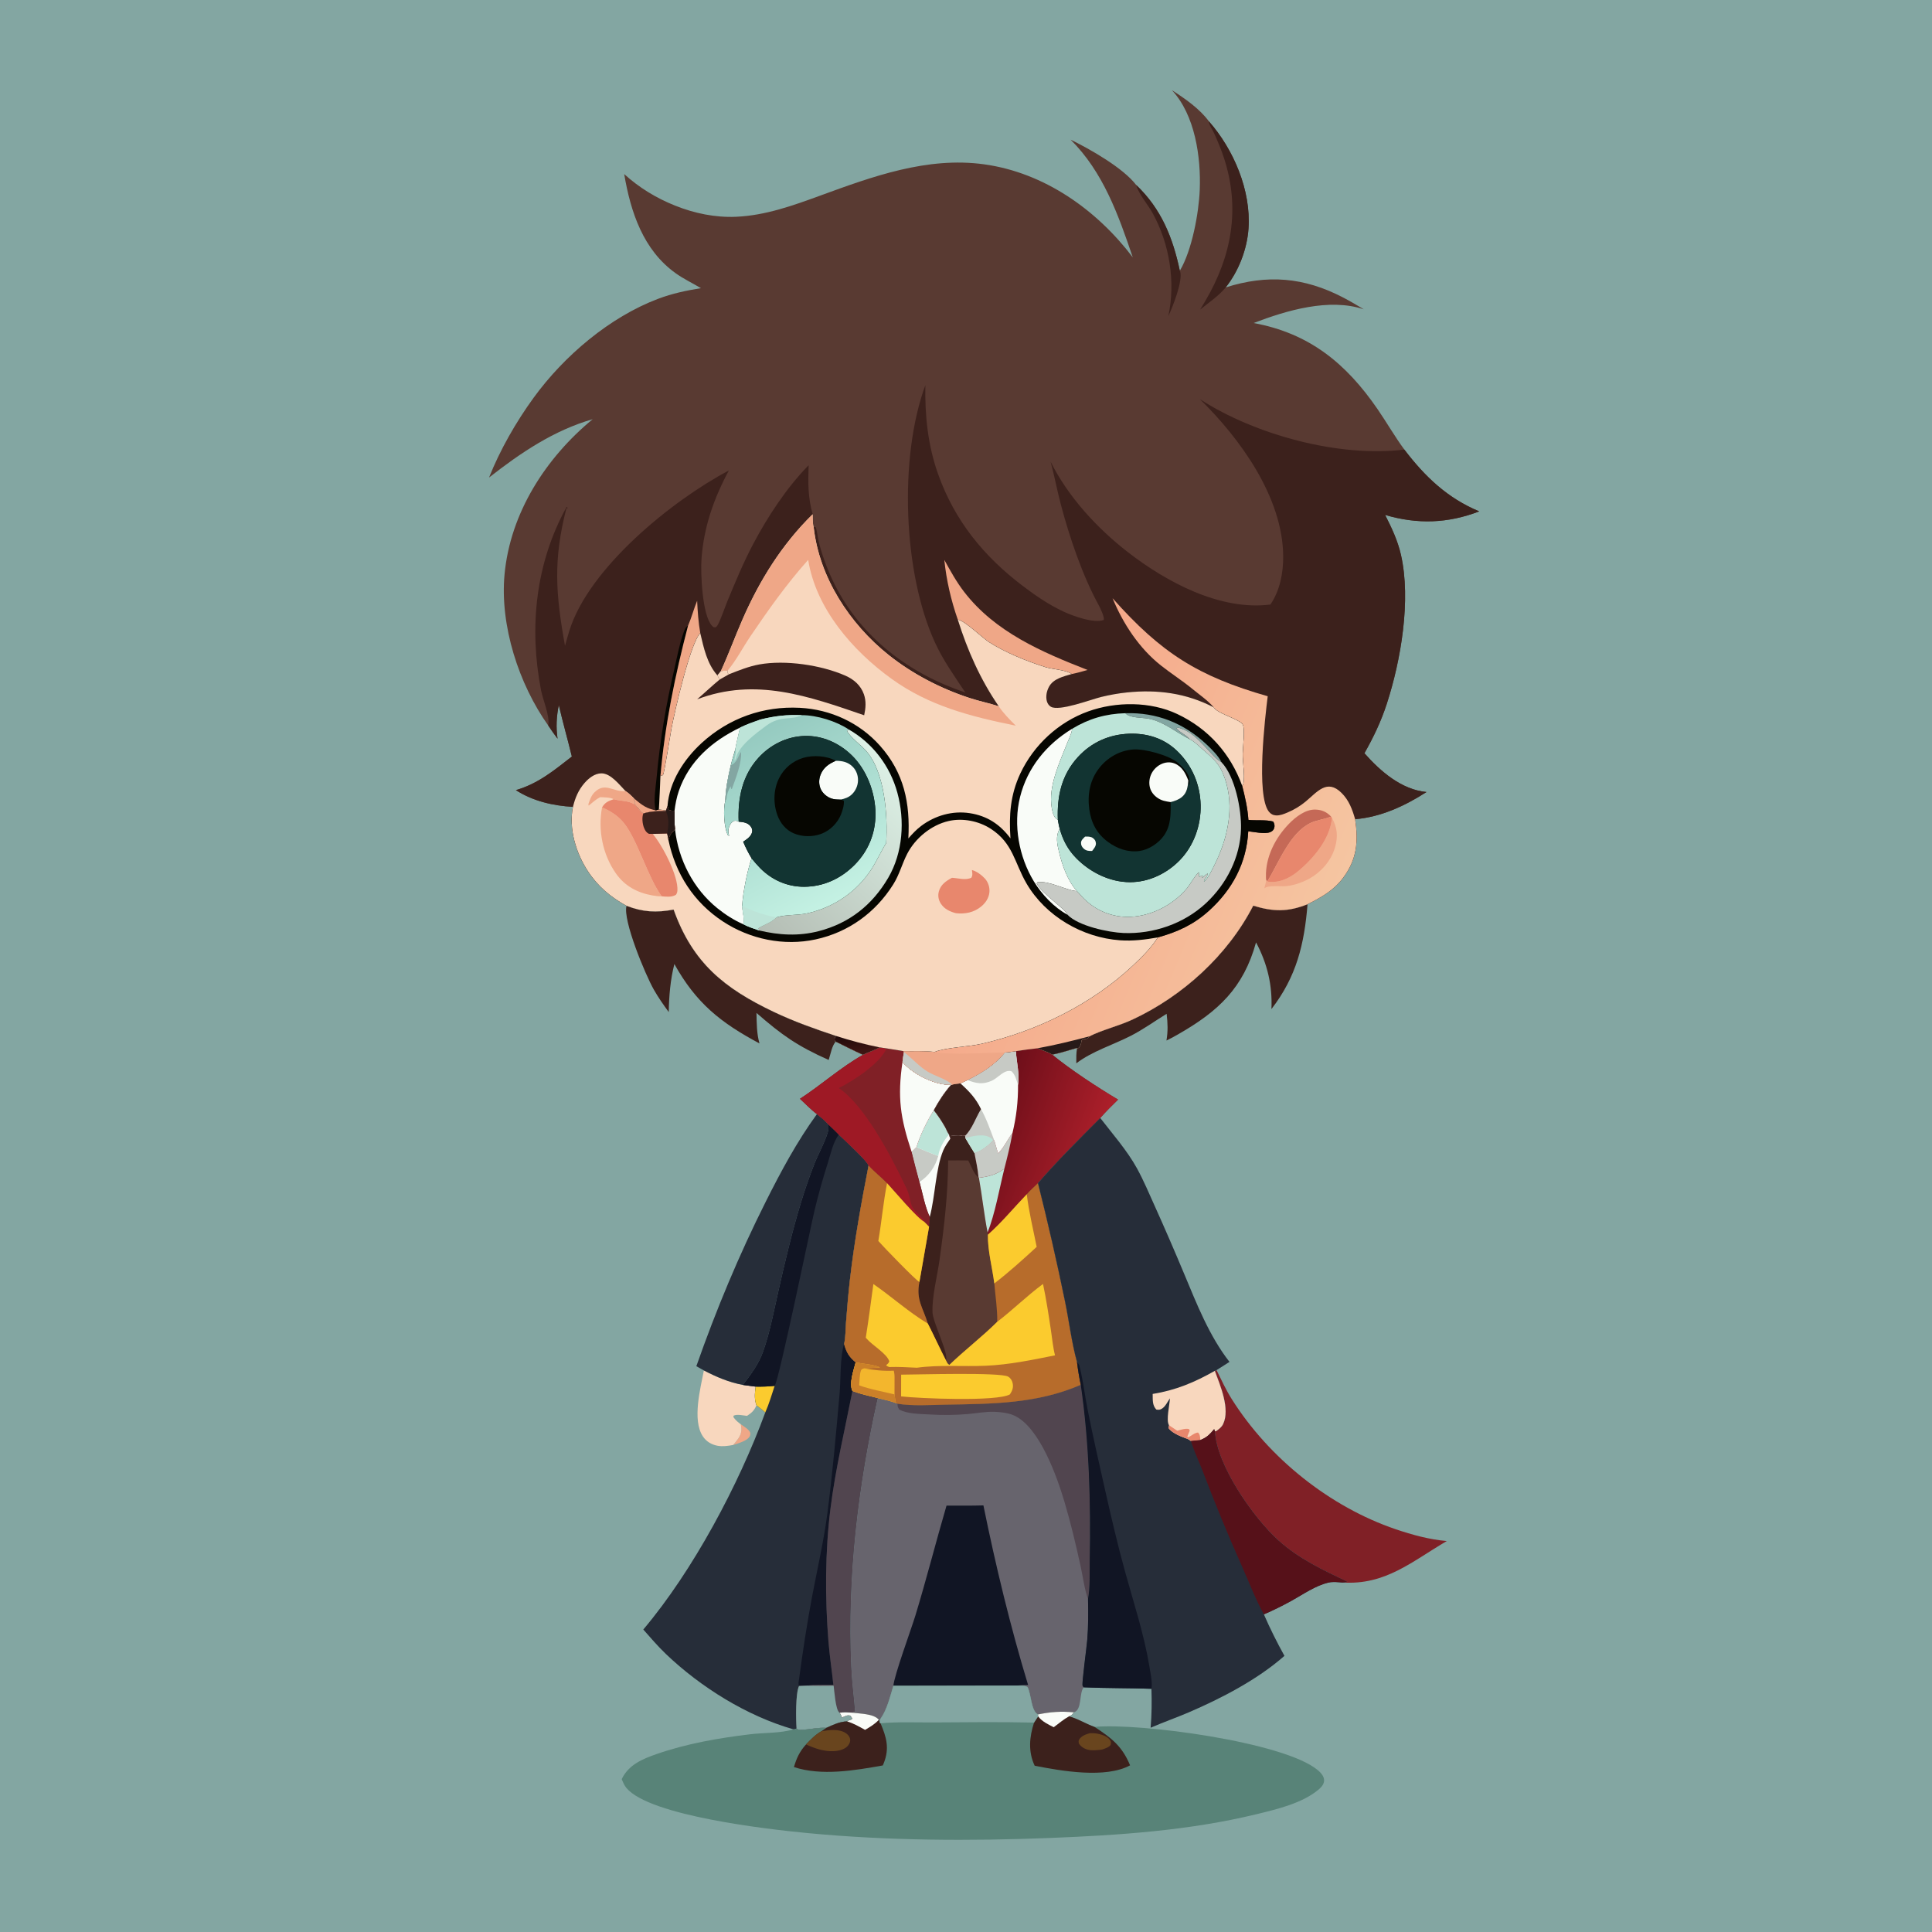
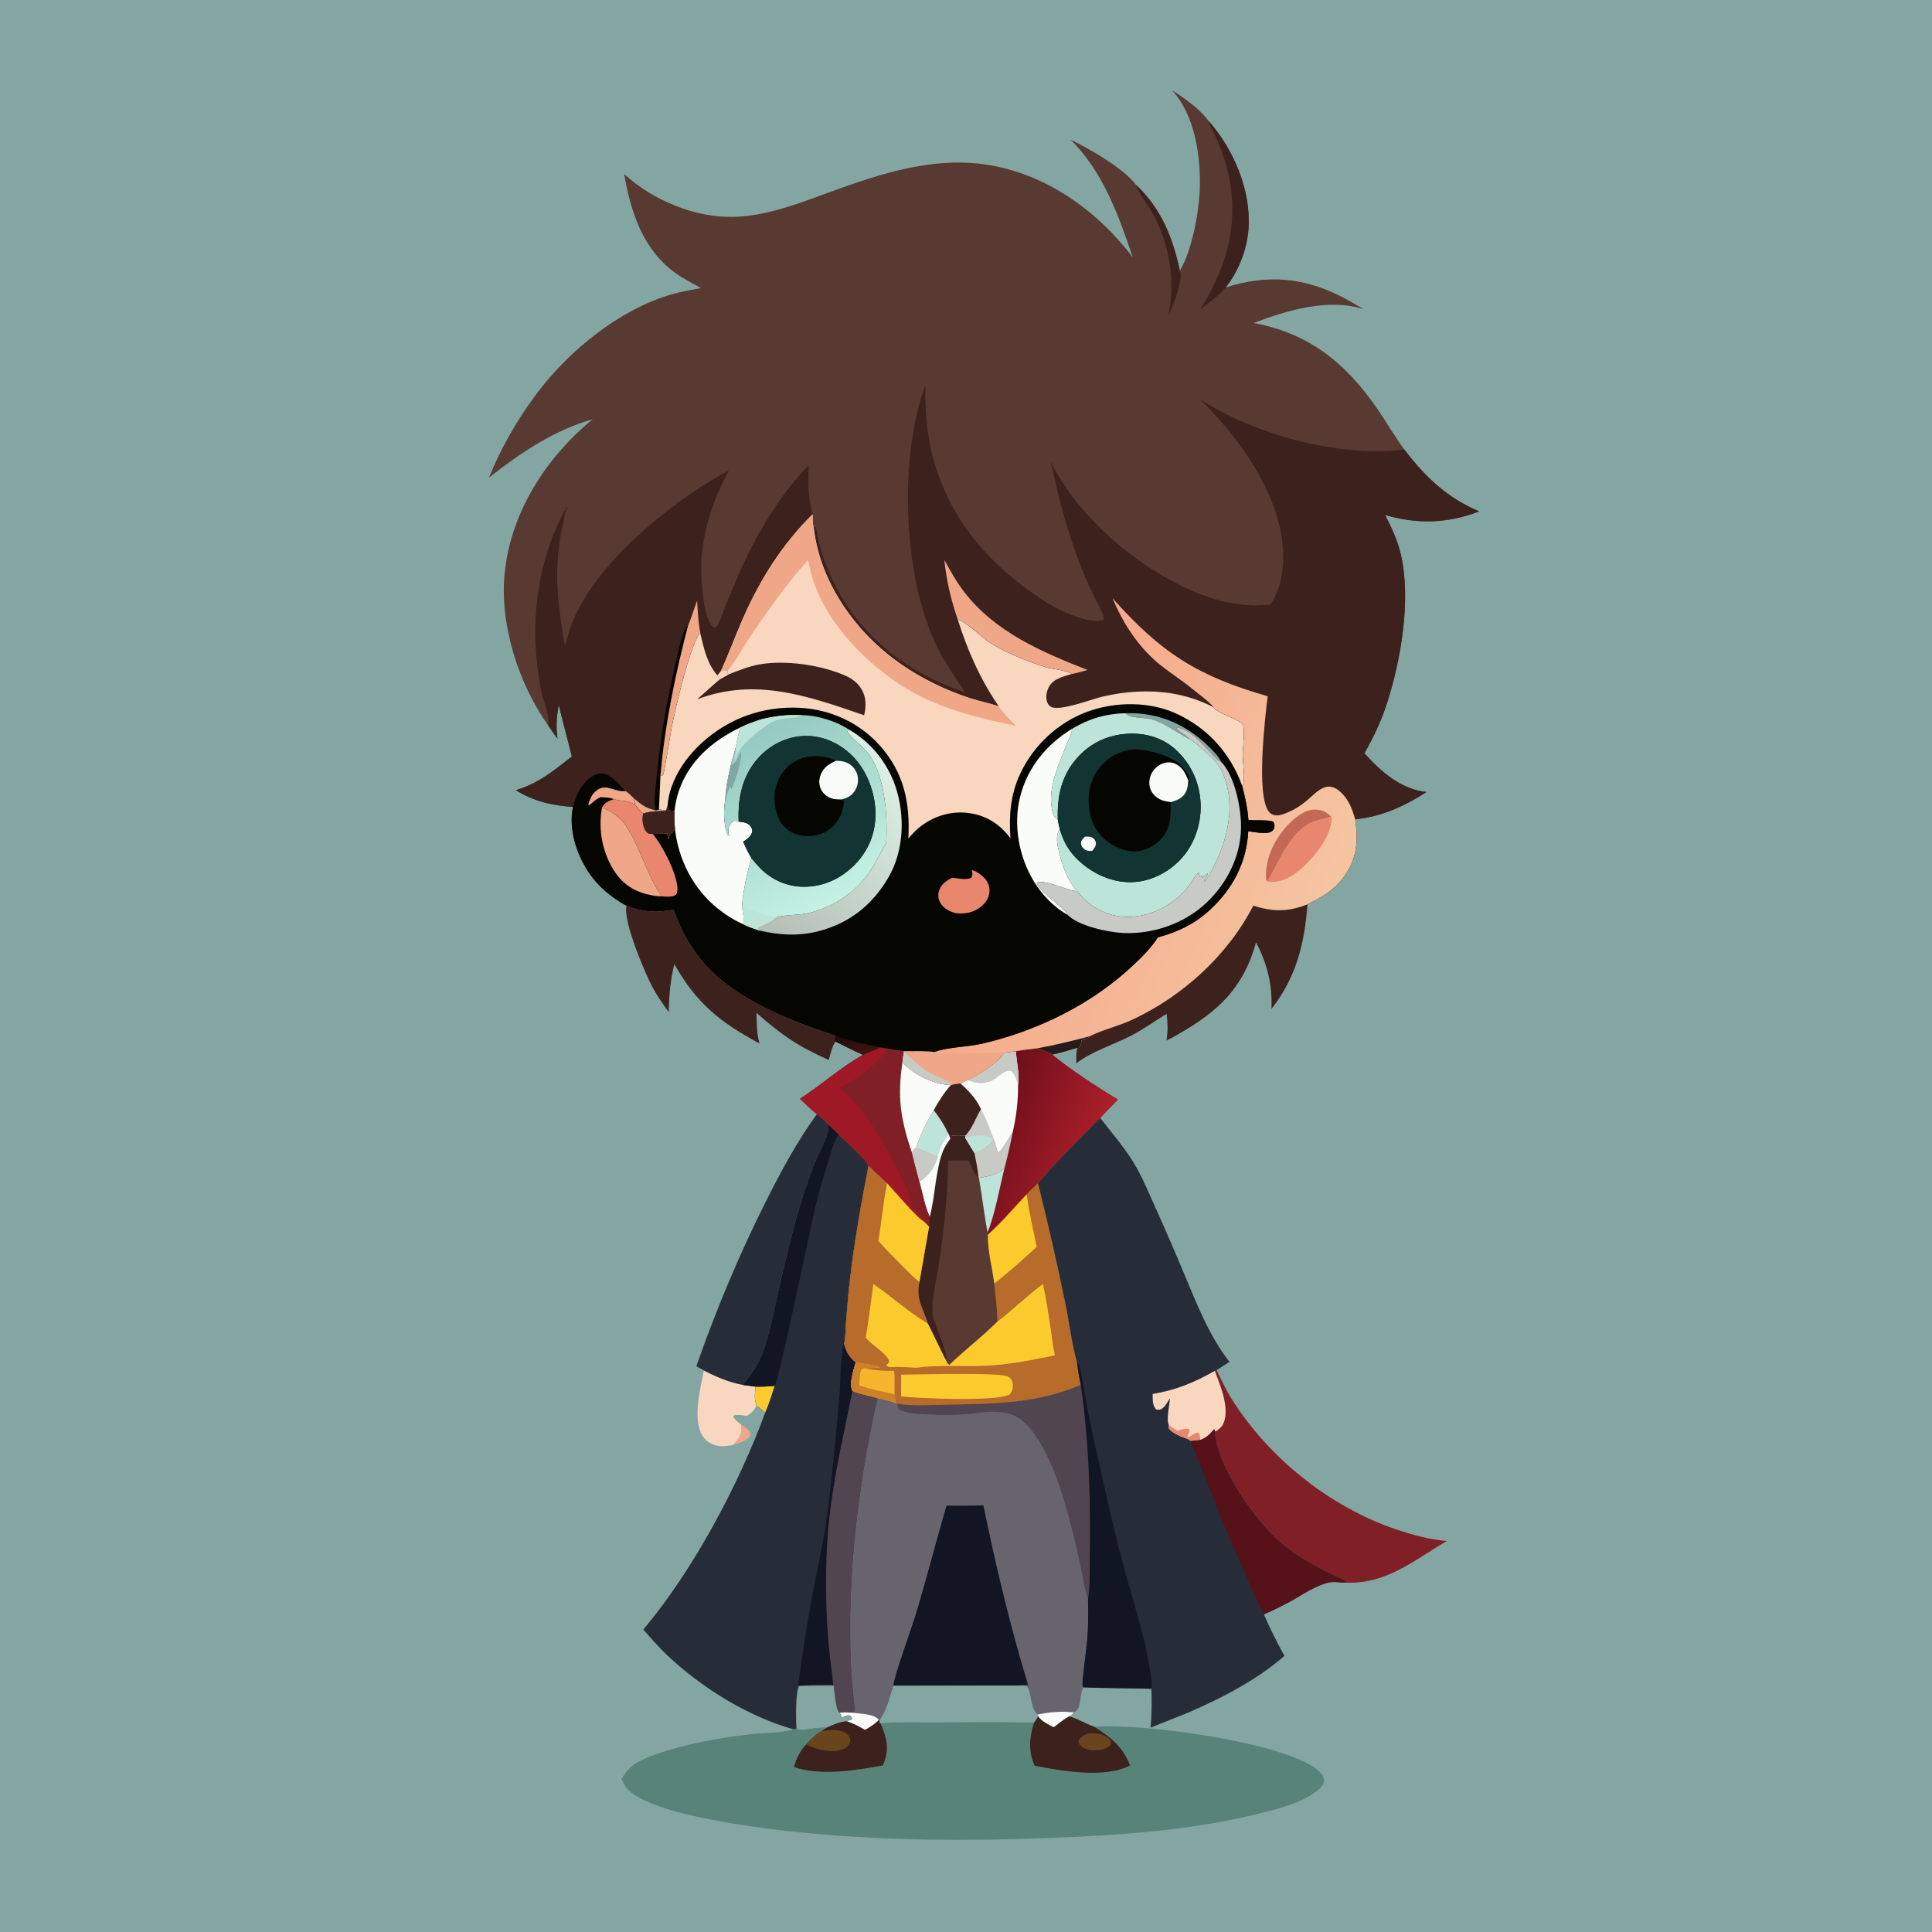
<svg xmlns="http://www.w3.org/2000/svg" version="1.1" style="display: block;" viewBox="0 0 2048 2048" width="1024" height="1024">
  <defs>
    <linearGradient id="Gradient1" gradientUnits="userSpaceOnUse" x1="1051.6" y1="1196.51" x2="1155.72" y2="1233.8">
      <stop class="stop0" offset="0" stop-opacity="1" stop-color="rgb(111,15,26)" />
      <stop class="stop1" offset="1" stop-opacity="1" stop-color="rgb(172,31,42)" />
    </linearGradient>
    <linearGradient id="Gradient2" gradientUnits="userSpaceOnUse" x1="1090.75" y1="876.133" x2="1393.47" y2="1002.73">
      <stop class="stop0" offset="0" stop-opacity="1" stop-color="rgb(245,170,139)" />
      <stop class="stop1" offset="1" stop-opacity="1" stop-color="rgb(245,197,161)" />
    </linearGradient>
    <linearGradient id="Gradient3" gradientUnits="userSpaceOnUse" x1="800.264" y1="980.395" x2="951.906" y2="821.141">
      <stop class="stop0" offset="0" stop-opacity="1" stop-color="rgb(180,189,180)" />
      <stop class="stop1" offset="1" stop-opacity="1" stop-color="rgb(220,240,229)" />
    </linearGradient>
    <linearGradient id="Gradient4" gradientUnits="userSpaceOnUse" x1="799.135" y1="776.5" x2="892.056" y2="951.248">
      <stop class="stop0" offset="0" stop-opacity="1" stop-color="rgb(149,202,192)" />
      <stop class="stop1" offset="1" stop-opacity="1" stop-color="rgb(196,241,227)" />
    </linearGradient>
    <linearGradient id="Gradient5" gradientUnits="userSpaceOnUse" x1="901.349" y1="1098.14" x2="903.651" y2="1115.86">
      <stop class="stop0" offset="0" stop-opacity="1" stop-color="rgb(34,11,10)" />
      <stop class="stop1" offset="1" stop-opacity="1" stop-color="rgb(61,21,19)" />
    </linearGradient>
  </defs>
  <path transform="translate(0,0)" fill="rgb(131,166,162)" d="M 0 0 L 2048 0 L 2048 2048 L 0 2048 L 0 0 z" />
  <path transform="translate(0,0)" fill="rgb(239,167,135)" d="M 785.288 1509.79 C 788.769 1512.29 793.728 1514.93 795.433 1518.96 C 795.243 1521.66 795.264 1522.4 793.265 1524.46 C 790.012 1527.82 781.604 1530.4 777.162 1531.74 C 778.98 1529.55 780.919 1527.34 782.525 1524.98 C 786.131 1519.71 786.413 1515.96 785.288 1509.79 z" />
  <path transform="translate(0,0)" fill="rgb(248,215,190)" d="M 746.133 1452.73 C 759.692 1459.75 772.549 1465.24 787.589 1468.09 L 801.078 1469.88 C 800.114 1476.94 799.419 1482.83 801.916 1489.72 C 799.436 1495.26 796.872 1497.62 791.868 1500.88 C 787.99 1500.47 781.19 1498.85 777.668 1500.66 C 777.374 1502.54 777.151 1501.77 778.295 1503.32 C 780.047 1505.7 782.867 1508.11 785.288 1509.79 C 786.413 1515.96 786.131 1519.71 782.525 1524.98 C 780.919 1527.34 778.98 1529.55 777.162 1531.74 C 771.69 1532.74 766.025 1533.58 760.497 1532.54 C 754.048 1531.32 748.578 1527.98 744.965 1522.45 C 733.637 1505.12 742.473 1471.98 746.133 1452.73 z" />
  <path transform="translate(0,0)" fill="rgb(60,33,28)" d="M 708.904 1072.83 C 703.213 1065.06 697.769 1057.32 693.014 1048.92 C 683.984 1032.98 659.995 975.339 664.133 960.214 C 681.62 966.907 695.67 967.64 714.056 964.227 C 734.184 1020.62 767.664 1047.65 820.369 1072.73 C 841.685 1082.87 863.673 1090.64 886.044 1098.09 C 884.879 1100.76 884.182 1101.09 885.192 1103.79 L 885.939 1104.17 C 881.961 1108.15 880.289 1118.11 878.42 1123.6 C 845.111 1108.72 829.151 1097.46 801.904 1073.76 C 802.119 1084.44 802.096 1095.77 805.094 1106.09 C 763.777 1084.01 737.876 1063.29 714.859 1021.93 C 710.63 1038.42 709.175 1055.86 708.904 1072.83 z" />
  <path transform="translate(0,0)" fill="rgb(60,33,28)" d="M 1386.05 958.538 C 1382.62 1000.86 1374.36 1035.32 1347.78 1069.65 C 1348.87 1044.11 1343.44 1021.6 1331.46 998.984 C 1318.09 1047.29 1291.53 1072.03 1248.87 1096.41 C 1244.83 1098.72 1240.73 1101.01 1236.5 1102.99 C 1238.18 1093.16 1237.84 1084.53 1236.69 1074.66 C 1223.89 1082.52 1211.93 1091.25 1198.5 1098.11 C 1179.69 1107.71 1157.72 1114.35 1140.92 1127.17 C 1140.93 1121.7 1140.7 1116.21 1141.83 1110.83 L 1142.78 1111.09 C 1143.04 1110.91 1143.33 1110.77 1143.56 1110.56 C 1145.25 1109.05 1146.11 1106.1 1146.32 1103.9 C 1146.36 1103.56 1146.34 1103.23 1146.35 1102.89 L 1148.89 1101.25 C 1149.42 1101.28 1149.96 1101.4 1150.49 1101.35 C 1152.83 1101.13 1153.39 1100.36 1154.65 1098.64 C 1168.32 1091.69 1185.91 1087.6 1200.55 1080.76 C 1253.86 1055.87 1301.53 1012.5 1328.47 960.056 C 1349.94 966.551 1365.15 966.832 1386.05 958.538 z" />
  <path transform="translate(0,0)" fill="rgb(38,45,57)" d="M 866.008 1180.96 C 870.425 1184.44 874.41 1187.83 878.229 1191.98 L 878.172 1195.57 C 878.166 1196.08 878.225 1196.59 878.179 1197.11 C 877.482 1204.9 866.799 1224.85 863.45 1233.48 C 858.21 1246.97 853.433 1260.63 849.216 1274.48 C 839.865 1305.19 832.452 1336.55 825.364 1367.85 C 820.488 1389.38 816.419 1411.59 809.099 1432.45 C 804.303 1446.12 796.203 1456.68 787.589 1468.09 C 772.549 1465.24 759.692 1459.75 746.133 1452.73 L 738.147 1448.23 C 759.11 1388.49 783.361 1330.3 811.792 1273.72 C 827.812 1241.83 844.913 1209.85 866.008 1180.96 z" />
  <path transform="translate(0,0)" fill="rgb(128,32,38)" d="M 1289.58 1452.39 C 1294.68 1462.75 1299.59 1473.4 1305.76 1483.18 C 1345.14 1545.7 1409.77 1597.38 1479.5 1621.06 C 1496.88 1626.96 1515.31 1632.01 1533.67 1633.57 C 1496.35 1655.45 1468.58 1680.47 1423.1 1677.52 C 1425.01 1677.46 1426.26 1677.37 1428 1676.55 C 1401.89 1664.26 1376.55 1652.32 1354.9 1632.71 C 1328.48 1608.79 1289.58 1553.29 1287.81 1517.23 L 1289.24 1517.02 C 1292.1 1514.9 1294.93 1512.93 1296.51 1509.64 C 1304.26 1493.57 1293.43 1468.6 1287.76 1453.15 L 1289.58 1452.39 z" />
  <path transform="translate(0,0)" fill="rgb(38,45,57)" d="M 878.229 1191.98 C 881.925 1195.55 885.775 1199.04 889.282 1202.79 C 895.223 1208.65 918.778 1229.91 920.72 1235.51 C 912.892 1275.76 905.604 1316.05 900.925 1356.81 C 899.192 1371.91 897.962 1387.08 896.771 1402.24 C 896.209 1409.39 896.444 1417.76 894.753 1424.7 C 897.157 1433.54 899.994 1438.39 907.048 1444.23 C 904.887 1452.5 899.82 1466.59 903.618 1474.5 C 912.306 1477.79 921.428 1479.77 930.437 1481.99 C 909.63 1575.56 898.046 1671.04 902.359 1766.98 C 903.07 1782.81 905.1 1798.4 906.427 1814.16 C 905.355 1814.62 904.309 1815.13 903.188 1815.47 C 898.761 1815.23 894.519 1814.89 890.113 1815.58 C 890.386 1816.06 890.665 1816.53 890.933 1817.01 C 892.11 1819.12 891.683 1818.27 892.588 1820.59 C 895.703 1819.36 898.348 1817.44 901.534 1818.74 L 903.381 1821.39 L 902.969 1822.7 C 902.407 1822.88 901.842 1823.04 901.283 1823.22 C 899 1823.97 899.876 1823.57 897.987 1824.75 C 889.928 1824.99 883.201 1828.37 875.977 1831.58 C 867.584 1831.02 858.922 1833.21 850.528 1833.71 C 847.707 1833.88 846.509 1834.16 844.361 1832.24 C 843.101 1832.85 842.551 1833.26 841.123 1833.17 C 791.923 1819.14 742.797 1788.61 705.833 1753.25 C 697.358 1745.14 689.686 1736.15 681.92 1727.37 C 734.75 1664.77 783.044 1573.98 811.244 1497.22 C 808.202 1494.59 805.193 1492.05 801.916 1489.72 C 799.419 1482.83 800.114 1476.94 801.078 1469.88 L 787.589 1468.09 C 796.203 1456.68 804.303 1446.12 809.099 1432.45 C 816.419 1411.59 820.488 1389.38 825.364 1367.85 C 832.452 1336.55 839.865 1305.19 849.216 1274.48 C 853.433 1260.63 858.21 1246.97 863.45 1233.48 C 866.799 1224.85 877.482 1204.9 878.179 1197.11 C 878.225 1196.59 878.166 1196.08 878.172 1195.57 L 878.229 1191.98 z" />
  <path transform="translate(0,0)" fill="rgb(251,203,46)" d="M 821.172 1469.08 C 818.044 1478.49 815.262 1488.15 811.244 1497.22 C 808.202 1494.59 805.193 1492.05 801.916 1489.72 C 799.419 1482.83 800.114 1476.94 801.078 1469.88 C 807.88 1470.03 814.402 1469.75 821.172 1469.08 z" />
  <path transform="translate(0,0)" fill="rgb(17,21,36)" d="M 846.989 1787.22 C 845.971 1784.57 846.701 1782.27 847.074 1779.52 C 851.089 1749.81 855.638 1719.79 861.249 1690.34 C 866.735 1661.56 873.378 1632.77 877.13 1603.7 C 882.546 1561.73 886.275 1519.45 890.005 1477.3 C 891.352 1462.07 890.361 1438.55 894.753 1424.7 C 897.157 1433.54 899.994 1438.39 907.048 1444.23 C 904.887 1452.5 899.82 1466.59 903.618 1474.5 C 895.464 1516.12 885.622 1556.98 880.336 1599.18 C 874.593 1645.04 874.494 1693.76 878.17 1739.77 C 879.405 1755.24 881.796 1770.54 883.385 1785.95 C 874.17 1785.99 864.636 1785.52 855.508 1786.85 L 846.989 1787.22 z" />
  <path transform="translate(0,0)" fill="rgb(17,21,36)" d="M 878.229 1191.98 C 881.925 1195.55 885.775 1199.04 889.282 1202.79 C 883.433 1209.58 880.411 1223.62 877.674 1232.24 C 872.287 1249.23 867.41 1266.35 863.296 1283.69 C 859.443 1299.93 825.557 1463.98 821.172 1469.08 C 814.402 1469.75 807.88 1470.03 801.078 1469.88 L 787.589 1468.09 C 796.203 1456.68 804.303 1446.12 809.099 1432.45 C 816.419 1411.59 820.488 1389.38 825.364 1367.85 C 832.452 1336.55 839.865 1305.19 849.216 1274.48 C 853.433 1260.63 858.21 1246.97 863.45 1233.48 C 866.799 1224.85 877.482 1204.9 878.179 1197.11 C 878.225 1196.59 878.166 1196.08 878.172 1195.57 L 878.229 1191.98 z" />
  <path transform="translate(0,0)" fill="rgb(81,69,79)" d="M 903.618 1474.5 C 912.306 1477.79 921.428 1479.77 930.437 1481.99 C 909.63 1575.56 898.046 1671.04 902.359 1766.98 C 903.07 1782.81 905.1 1798.4 906.427 1814.16 C 905.355 1814.62 904.309 1815.13 903.188 1815.47 C 898.761 1815.23 894.519 1814.89 890.113 1815.58 C 890.386 1816.06 890.665 1816.53 890.933 1817.01 C 892.11 1819.12 891.683 1818.27 892.588 1820.59 C 895.703 1819.36 898.348 1817.44 901.534 1818.74 L 903.381 1821.39 L 902.969 1822.7 C 902.407 1822.88 901.842 1823.04 901.283 1823.22 C 899 1823.97 899.876 1823.57 897.987 1824.75 C 889.928 1824.99 883.201 1828.37 875.977 1831.58 C 867.584 1831.02 858.922 1833.21 850.528 1833.71 C 847.707 1833.88 846.509 1834.16 844.361 1832.24 C 843.688 1822.72 843.154 1795.33 846.989 1787.22 L 855.508 1786.85 C 864.636 1785.52 874.17 1785.99 883.385 1785.95 C 881.796 1770.54 879.405 1755.24 878.17 1739.77 C 874.494 1693.76 874.593 1645.04 880.336 1599.18 C 885.622 1556.98 895.464 1516.12 903.618 1474.5 z" />
  <path transform="translate(0,0)" fill="rgb(131,166,162)" d="M 855.508 1786.85 C 864.914 1787.02 874.292 1787.03 883.698 1786.89 C 884.445 1792.45 885.737 1812.24 889.65 1815.29 C 889.793 1815.4 889.958 1815.48 890.113 1815.58 C 890.386 1816.06 890.665 1816.53 890.933 1817.01 C 892.11 1819.12 891.683 1818.27 892.588 1820.59 C 895.703 1819.36 898.348 1817.44 901.534 1818.74 L 903.381 1821.39 L 902.969 1822.7 C 902.407 1822.88 901.842 1823.04 901.283 1823.22 C 899 1823.97 899.876 1823.57 897.987 1824.75 C 889.928 1824.99 883.201 1828.37 875.977 1831.58 C 867.584 1831.02 858.922 1833.21 850.528 1833.71 C 847.707 1833.88 846.509 1834.16 844.361 1832.24 C 843.688 1822.72 843.154 1795.33 846.989 1787.22 L 855.508 1786.85 z" />
  <path transform="translate(0,0)" fill="rgb(103,100,109)" d="M 1145.67 1467.95 C 1154.56 1529.14 1156.35 1592.71 1155.17 1654.49 C 1154.92 1667.42 1155.73 1682.49 1153.33 1695.12 C 1153.72 1709.38 1153.64 1723.68 1152.55 1737.91 C 1152 1745.14 1146.82 1783.12 1147.5 1786.71 C 1147.64 1787.45 1148.32 1787.98 1148.74 1788.62 C 1143.72 1794.69 1147.24 1812.84 1138.29 1815.13 C 1124.85 1813.85 1113.47 1814.64 1100.25 1817.39 C 1092.74 1813.4 1093.26 1795.75 1089.19 1788.36 C 1086.33 1786.44 1080.99 1786.97 1077.6 1786.84 L 947.017 1787.08 C 943.608 1798.19 940.387 1812.06 933.673 1821.54 C 932.559 1823.12 932.609 1824.36 932.601 1826.23 L 931.616 1823.05 C 926.291 1816.41 911.104 1816.61 903.188 1815.47 C 904.309 1815.13 905.355 1814.62 906.427 1814.16 C 905.1 1798.4 903.07 1782.81 902.359 1766.98 C 898.046 1671.04 909.63 1575.56 930.437 1481.99 C 936.761 1483.63 943.963 1484.87 949.941 1487.42 L 951.386 1488.02 C 967.577 1490.62 986.155 1489.28 1002.54 1489 C 1051.92 1488.14 1099.35 1488.09 1145.67 1467.95 z" />
  <path transform="translate(0,0)" fill="rgb(81,69,79)" d="M 1145.67 1467.95 C 1154.56 1529.14 1156.35 1592.71 1155.17 1654.49 C 1154.92 1667.42 1155.73 1682.49 1153.33 1695.12 C 1149.47 1684.1 1147.97 1671.6 1145.46 1660.12 C 1140.47 1637.36 1135.11 1614.7 1128.49 1592.36 C 1120.61 1565.76 1101.98 1512.59 1074.93 1500.47 C 1068.85 1497.74 1060.72 1496.78 1054.08 1496.57 C 1044.79 1496.28 1035.22 1498.12 1025.96 1498.94 C 1012.15 1500.17 998.298 1500.19 984.467 1499.35 C 974.693 1498.76 961.872 1498.87 953.23 1494.17 C 951.53 1491.71 951.584 1491.05 951.386 1488.02 C 967.577 1490.62 986.155 1489.28 1002.54 1489 C 1051.92 1488.14 1099.35 1488.09 1145.67 1467.95 z" />
  <path transform="translate(0,0)" fill="rgb(17,21,36)" d="M 1003.35 1596.02 C 1016.39 1596.03 1029.43 1596.16 1042.46 1595.79 C 1055.39 1659.43 1070.96 1724 1089.82 1786.16 C 1085.77 1786.33 1081.62 1786.31 1077.6 1786.84 L 947.017 1787.08 C 947.777 1776.3 966.045 1726.7 970.33 1712.62 C 982.092 1673.99 992.008 1634.78 1003.35 1596.02 z" />
  <path transform="translate(0,0)" fill="rgb(88,131,120)" d="M 947.017 1787.08 L 1077.6 1786.84 C 1080.99 1786.97 1086.33 1786.44 1089.19 1788.36 C 1093.26 1795.75 1092.74 1813.4 1100.25 1817.39 C 1113.47 1814.64 1124.85 1813.85 1138.29 1815.13 C 1136.43 1817.53 1136.08 1818.27 1133.17 1819.4 C 1142.68 1821.89 1151 1827.37 1160.24 1830.59 C 1208 1826.2 1360.66 1846.4 1396.7 1876.25 C 1399.85 1878.85 1403.56 1882.73 1403.6 1887.11 C 1403.64 1890.96 1401.15 1894.04 1398.4 1896.44 C 1381.11 1911.49 1353.39 1917.92 1331.52 1923.23 C 1260.48 1940.47 1186.36 1945.4 1113.53 1948.3 C 1027.82 1951.7 940.765 1951.26 855.307 1943.07 C 814.746 1939.19 689.011 1925.01 664.076 1895.39 C 661.784 1892.66 660.374 1889.19 659.049 1885.92 C 666.342 1870.74 680.839 1864.66 695.911 1859.41 C 727.908 1848.27 761.951 1842.37 795.504 1838.36 C 809.736 1836.65 827.654 1837.38 841.123 1833.17 C 842.551 1833.26 843.101 1832.85 844.361 1832.24 C 846.509 1834.16 847.707 1833.88 850.528 1833.71 C 858.922 1833.21 867.584 1831.02 875.977 1831.58 C 883.201 1828.37 889.928 1824.99 897.987 1824.75 C 899.876 1823.57 899 1823.97 901.283 1823.22 C 901.842 1823.04 902.407 1822.88 902.969 1822.7 L 903.381 1821.39 L 901.534 1818.74 C 898.348 1817.44 895.703 1819.36 892.588 1820.59 C 891.683 1818.27 892.11 1819.12 890.933 1817.01 C 890.665 1816.53 890.386 1816.06 890.113 1815.58 C 894.519 1814.89 898.761 1815.23 903.188 1815.47 C 911.104 1816.61 926.291 1816.41 931.616 1823.05 L 932.601 1826.23 C 932.609 1824.36 932.559 1823.12 933.673 1821.54 C 940.387 1812.06 943.608 1798.19 947.017 1787.08 z" />
  <path transform="translate(0,0)" fill="rgb(60,33,28)" d="M 890.113 1815.58 C 894.519 1814.89 898.761 1815.23 903.188 1815.47 C 911.104 1816.61 926.291 1816.41 931.616 1823.05 L 932.601 1826.23 L 933.407 1826.76 C 939.706 1841.57 943.123 1853.39 936.765 1869.15 C 936.455 1869.92 936.126 1870.68 935.797 1871.44 C 906.13 1876.74 870.7 1882.81 841.601 1873.16 C 844.406 1863.65 847.642 1856.66 854.403 1849.18 C 859.335 1844.01 864.44 1838.78 870.683 1835.21 L 875.977 1831.58 C 883.201 1828.37 889.928 1824.99 897.987 1824.75 C 899.876 1823.57 899 1823.97 901.283 1823.22 C 901.842 1823.04 902.407 1822.88 902.969 1822.7 L 903.381 1821.39 L 901.534 1818.74 C 898.348 1817.44 895.703 1819.36 892.588 1820.59 C 891.683 1818.27 892.11 1819.12 890.933 1817.01 C 890.665 1816.53 890.386 1816.06 890.113 1815.58 z" />
  <path transform="translate(0,0)" fill="rgb(249,252,248)" d="M 890.113 1815.58 C 894.519 1814.89 898.761 1815.23 903.188 1815.47 C 911.104 1816.61 926.291 1816.41 931.616 1823.05 C 927.412 1827.64 922.293 1830.61 916.988 1833.74 C 910.758 1830.25 904.833 1826.88 897.987 1824.75 C 899.876 1823.57 899 1823.97 901.283 1823.22 C 901.842 1823.04 902.407 1822.88 902.969 1822.7 L 903.381 1821.39 L 901.534 1818.74 C 898.348 1817.44 895.703 1819.36 892.588 1820.59 C 891.683 1818.27 892.11 1819.12 890.933 1817.01 C 890.665 1816.53 890.386 1816.06 890.113 1815.58 z" />
  <path transform="translate(0,0)" fill="rgb(105,69,30)" d="M 870.683 1835.21 C 878.806 1833.83 889.336 1832.37 896.595 1837.19 C 898.883 1838.7 900.687 1840.82 901.145 1843.62 C 901.556 1846.14 900.528 1848.35 899.024 1850.28 C 895.777 1854.46 889.22 1856.01 884.227 1856.28 C 873.469 1856.84 864.063 1853.52 854.403 1849.18 C 859.335 1844.01 864.44 1838.78 870.683 1835.21 z" />
  <path transform="translate(0,0)" fill="rgb(60,33,28)" d="M 1100.25 1817.39 C 1113.47 1814.64 1124.85 1813.85 1138.29 1815.13 C 1136.43 1817.53 1136.08 1818.27 1133.17 1819.4 C 1142.68 1821.89 1151 1827.37 1160.24 1830.59 C 1178.12 1842.22 1189.51 1850.97 1197.93 1871.33 C 1171.94 1885.49 1125.25 1877.36 1096.8 1871.74 C 1089.73 1856.78 1091.2 1841.27 1096.12 1826.03 L 1100.44 1819.43 L 1100.25 1817.39 z" />
  <path transform="translate(0,0)" fill="rgb(249,252,248)" d="M 1100.25 1817.39 C 1113.47 1814.64 1124.85 1813.85 1138.29 1815.13 C 1136.43 1817.53 1136.08 1818.27 1133.17 1819.4 C 1127.49 1822.54 1122.21 1827.04 1117 1830.93 C 1110.7 1827.72 1104.94 1825.12 1100.44 1819.43 L 1100.25 1817.39 z" />
  <path transform="translate(0,0)" fill="rgb(105,69,30)" d="M 1155.31 1837.26 C 1156.24 1837.25 1157.17 1837.24 1158.1 1837.24 C 1163.59 1837.3 1173.04 1839.47 1176.43 1844.2 C 1178.06 1846.49 1177.78 1847.16 1177.32 1849.73 C 1175.01 1852.58 1171.26 1853.48 1167.91 1854.7 C 1163.23 1855.13 1157.64 1855.94 1153.06 1854.72 C 1149.15 1853.68 1145.71 1851.47 1143.56 1848.04 C 1143.44 1846.29 1143.05 1845.49 1143.99 1843.92 C 1146.19 1840.24 1151.36 1838.24 1155.31 1837.26 z" />
  <path transform="translate(0,0)" fill="rgb(131,166,162)" d="M 947.017 1787.08 L 1077.6 1786.84 C 1080.99 1786.97 1086.33 1786.44 1089.19 1788.36 C 1093.26 1795.75 1092.74 1813.4 1100.25 1817.39 L 1100.44 1819.43 L 1096.12 1826.03 C 1061.05 1825.24 1026.06 1825.59 990.981 1825.85 C 972.038 1825.99 952.223 1825.01 933.407 1826.76 L 932.601 1826.23 C 932.609 1824.36 932.559 1823.12 933.673 1821.54 C 940.387 1812.06 943.608 1798.19 947.017 1787.08 z" />
  <path transform="translate(0,0)" fill="rgb(89,58,50)" d="M 932.315 1110.23 L 939.879 1111.34 L 957.573 1114.21 L 958.193 1115.2 C 957.674 1118.67 957.024 1122.18 956.687 1125.67 C 966.256 1137.29 986.69 1147.84 1001.59 1149.55 C 1003.68 1149.79 1005.7 1149.7 1007.78 1149.8 C 1007.96 1149.81 1008.13 1149.88 1008.31 1149.92 L 1009.29 1149.75 C 1012.11 1148.84 1015.11 1148.72 1018.05 1148.4 L 1025.5 1144.86 C 1040.45 1137.41 1054.49 1128.91 1065.05 1115.74 C 1068.96 1115.58 1072.98 1114.78 1076.87 1114.26 C 1084.56 1113.11 1092.24 1112 1099.98 1111.19 C 1104.89 1113.63 1110.81 1114.89 1115.31 1117.91 C 1134.47 1133.68 1163.83 1152.93 1185.2 1165.61 C 1178.66 1171.92 1172.39 1178.34 1166.31 1185.1 C 1143.88 1207.58 1121.06 1230.14 1100.3 1254.18 C 1110.75 1295.77 1120.35 1337.7 1128.98 1379.7 C 1133.32 1400.88 1135.96 1423.23 1141.7 1444 C 1142.7 1452.05 1144.01 1460.01 1145.67 1467.95 C 1099.35 1488.09 1051.92 1488.14 1002.54 1489 C 986.155 1489.28 967.577 1490.62 951.386 1488.02 L 949.941 1487.42 C 943.963 1484.87 936.761 1483.63 930.437 1481.99 C 921.428 1479.77 912.306 1477.79 903.618 1474.5 C 899.82 1466.59 904.887 1452.5 907.048 1444.23 C 899.994 1438.39 897.157 1433.54 894.753 1424.7 C 896.444 1417.76 896.209 1409.39 896.771 1402.24 C 897.962 1387.08 899.192 1371.91 900.925 1356.81 C 905.604 1316.05 912.892 1275.76 920.72 1235.51 C 918.778 1229.91 895.223 1208.65 889.282 1202.79 C 885.775 1199.04 881.925 1195.55 878.229 1191.98 C 874.41 1187.83 870.425 1184.44 866.008 1180.96 C 859.687 1176.3 853.894 1170.11 848.089 1164.78 C 870.738 1150.05 891.335 1131.36 914.889 1118.18 C 920.562 1115.11 926.784 1113.65 932.315 1110.23 z" />
  <path transform="translate(0,0)" fill="rgb(60,33,28)" d="M 989.888 1176.93 C 994.309 1182.55 998.243 1188.43 1001.78 1194.65 C 1003.13 1197.03 1004.35 1200.59 1006.04 1202.65 L 1007.38 1207.04 L 1007.74 1204.23 C 1011.55 1203.44 1015.21 1204.71 1019.05 1203.78 C 1020.85 1203.35 1021.31 1203.42 1023.06 1204.01 L 1023.39 1206.33 C 1026.53 1211.64 1029.66 1216.95 1032.97 1222.16 C 1034.56 1230.63 1036.54 1239.29 1037.25 1247.87 C 1032.51 1245.47 1029.16 1234.85 1026.31 1230.16 C 1019.23 1230.11 1012.15 1229.99 1005.08 1230.13 C 1004.86 1265.99 1000.88 1300.45 995.904 1335.92 C 993.506 1353 987.825 1374.29 988.506 1391.25 C 988.938 1402 1006.2 1435.58 1002.67 1441.89 C 996.095 1429.06 990.096 1415.92 983.549 1403.07 C 978.328 1385.77 970.841 1378.11 974.615 1358.92 L 984.847 1300.39 L 985.558 1290.02 C 980.462 1279.06 977.93 1264.72 974.68 1252.98 C 971.721 1242.41 969.059 1231.76 966.373 1221.11 L 971.553 1216.04 C 975.15 1203.72 982.996 1187.75 989.888 1176.93 z" />
  <path transform="translate(0,0)" fill="rgb(249,252,248)" d="M 989.888 1176.93 C 994.309 1182.55 998.243 1188.43 1001.78 1194.65 C 1003.13 1197.03 1004.35 1200.59 1006.04 1202.65 L 1007.38 1207.04 C 1004.72 1210.98 1001.74 1215.05 999.898 1219.45 C 991.715 1238.99 991.349 1268.51 985.558 1290.02 C 980.462 1279.06 977.93 1264.72 974.68 1252.98 C 971.721 1242.41 969.059 1231.76 966.373 1221.11 L 971.553 1216.04 C 975.15 1203.72 982.996 1187.75 989.888 1176.93 z" />
  <path transform="translate(0,0)" fill="rgb(199,202,197)" d="M 971.553 1216.04 C 979.187 1219.25 986.792 1222.59 994.606 1225.35 C 991.351 1236.98 984.798 1246.3 974.68 1252.98 C 971.721 1242.41 969.059 1231.76 966.373 1221.11 L 971.553 1216.04 z" />
  <path transform="translate(0,0)" fill="rgb(189,228,216)" d="M 989.888 1176.93 C 994.309 1182.55 998.243 1188.43 1001.78 1194.65 C 1003.13 1197.03 1004.35 1200.59 1006.04 1202.65 C 1000.75 1208.3 995.621 1217.67 994.606 1225.35 C 986.792 1222.59 979.187 1219.25 971.553 1216.04 C 975.15 1203.72 982.996 1187.75 989.888 1176.93 z" />
  <path transform="translate(0,0)" fill="rgb(128,32,38)" d="M 932.315 1110.23 L 939.879 1111.34 L 957.573 1114.21 L 958.193 1115.2 C 957.674 1118.67 957.024 1122.18 956.687 1125.67 C 966.256 1137.29 986.69 1147.84 1001.59 1149.55 C 1003.68 1149.79 1005.7 1149.7 1007.78 1149.8 C 1007.96 1149.81 1008.13 1149.88 1008.31 1149.92 C 1000.87 1158.38 995.219 1167.04 989.888 1176.93 C 982.996 1187.75 975.15 1203.72 971.553 1216.04 L 966.373 1221.11 C 969.059 1231.76 971.721 1242.41 974.68 1252.98 C 977.93 1264.72 980.462 1279.06 985.558 1290.02 L 984.847 1300.39 L 979.787 1295.24 C 972.019 1291.28 947.597 1262.04 940.317 1254.24 C 934.011 1247.76 926.862 1242.22 920.72 1235.51 C 918.778 1229.91 895.223 1208.65 889.282 1202.79 C 885.775 1199.04 881.925 1195.55 878.229 1191.98 C 874.41 1187.83 870.425 1184.44 866.008 1180.96 C 859.687 1176.3 853.894 1170.11 848.089 1164.78 C 870.738 1150.05 891.335 1131.36 914.889 1118.18 C 920.562 1115.11 926.784 1113.65 932.315 1110.23 z" />
  <path transform="translate(0,0)" fill="rgb(249,252,248)" d="M 956.687 1125.67 C 966.256 1137.29 986.69 1147.84 1001.59 1149.55 C 1003.68 1149.79 1005.7 1149.7 1007.78 1149.8 C 1007.96 1149.81 1008.13 1149.88 1008.31 1149.92 C 1000.87 1158.38 995.219 1167.04 989.888 1176.93 C 982.996 1187.75 975.15 1203.72 971.553 1216.04 L 966.373 1221.11 C 954.358 1184.9 951.177 1163.26 956.687 1125.67 z" />
  <path transform="translate(0,0)" fill="rgb(158,25,37)" d="M 932.315 1110.23 L 939.879 1111.34 C 932.734 1127.44 904.801 1145.61 889.095 1153.41 C 915.903 1171.01 944.13 1224.82 958.044 1253.74 C 959.772 1257.33 961.682 1260.98 962.945 1264.77 C 964.53 1269.52 965.005 1275.86 967.553 1280.17 C 970.246 1284.73 975.724 1289.25 979.463 1293.07 C 979.596 1293.79 979.876 1294.51 979.787 1295.24 C 972.019 1291.28 947.597 1262.04 940.317 1254.24 C 934.011 1247.76 926.862 1242.22 920.72 1235.51 C 918.778 1229.91 895.223 1208.65 889.282 1202.79 C 885.775 1199.04 881.925 1195.55 878.229 1191.98 C 874.41 1187.83 870.425 1184.44 866.008 1180.96 C 859.687 1176.3 853.894 1170.11 848.089 1164.78 C 870.738 1150.05 891.335 1131.36 914.889 1118.18 C 920.562 1115.11 926.784 1113.65 932.315 1110.23 z" />
  <path transform="translate(0,0)" fill="url(#Gradient1)" d="M 1076.87 1114.26 C 1084.56 1113.11 1092.24 1112 1099.98 1111.19 C 1104.89 1113.63 1110.81 1114.89 1115.31 1117.91 C 1134.47 1133.68 1163.83 1152.93 1185.2 1165.61 C 1178.66 1171.92 1172.39 1178.34 1166.31 1185.1 C 1143.88 1207.58 1121.06 1230.14 1100.3 1254.18 C 1096.41 1258.03 1091.97 1261.83 1088.43 1265.98 C 1074.89 1280.06 1061.82 1295.98 1047.21 1308.86 L 1046.86 1306.37 C 1043.14 1287.21 1041.12 1267.73 1037.7 1248.5 L 1037.25 1247.87 C 1036.54 1239.29 1034.56 1230.63 1032.97 1222.16 C 1029.66 1216.95 1026.53 1211.64 1023.39 1206.33 L 1023.06 1204.01 C 1021.31 1203.42 1020.85 1203.35 1019.05 1203.78 C 1015.21 1204.71 1011.55 1203.44 1007.74 1204.23 L 1007.38 1207.04 L 1006.04 1202.65 C 1004.35 1200.59 1003.13 1197.03 1001.78 1194.65 C 998.243 1188.43 994.309 1182.55 989.888 1176.93 C 995.219 1167.04 1000.87 1158.38 1008.31 1149.92 L 1009.29 1149.75 C 1012.11 1148.84 1015.11 1148.72 1018.05 1148.4 L 1025.5 1144.86 C 1040.45 1137.41 1054.49 1128.91 1065.05 1115.74 C 1068.96 1115.58 1072.98 1114.78 1076.87 1114.26 z" />
  <path transform="translate(0,0)" fill="rgb(189,228,216)" d="M 1037.7 1248.5 C 1048.8 1247.11 1055.32 1245.26 1064.63 1238.97 C 1059.52 1259.5 1054.65 1287.33 1046.86 1306.37 C 1043.14 1287.21 1041.12 1267.73 1037.7 1248.5 z" />
  <path transform="translate(0,0)" fill="rgb(199,202,197)" d="M 1073.26 1201.06 C 1071 1213.79 1067.87 1226.45 1064.63 1238.97 C 1055.32 1245.26 1048.8 1247.11 1037.7 1248.5 L 1037.25 1247.87 C 1036.54 1239.29 1034.56 1230.63 1032.97 1222.16 C 1040.92 1219.6 1046.98 1214.65 1052.66 1208.68 L 1053.92 1208.77 L 1057.99 1222.66 C 1058.19 1222.45 1058.39 1222.25 1058.59 1222.04 C 1058.92 1221.69 1059.23 1221.33 1059.56 1220.98 C 1065.15 1214.94 1068.22 1207.5 1073.26 1201.06 z" />
  <path transform="translate(0,0)" fill="rgb(249,252,248)" d="M 1065.05 1115.74 C 1068.96 1115.58 1072.98 1114.78 1076.87 1114.26 C 1077.56 1125.54 1080.98 1139.05 1079.17 1150.14 C 1079.27 1167.8 1077.39 1183.85 1073.26 1201.06 C 1068.22 1207.5 1065.15 1214.94 1059.56 1220.98 C 1059.23 1221.33 1058.92 1221.69 1058.59 1222.04 C 1058.39 1222.25 1058.19 1222.45 1057.99 1222.66 L 1053.92 1208.77 L 1052.66 1208.68 C 1046.98 1214.65 1040.92 1219.6 1032.97 1222.16 C 1029.66 1216.95 1026.53 1211.64 1023.39 1206.33 L 1023.06 1204.01 C 1021.31 1203.42 1020.85 1203.35 1019.05 1203.78 C 1015.21 1204.71 1011.55 1203.44 1007.74 1204.23 L 1007.38 1207.04 L 1006.04 1202.65 C 1004.35 1200.59 1003.13 1197.03 1001.78 1194.65 C 998.243 1188.43 994.309 1182.55 989.888 1176.93 C 995.219 1167.04 1000.87 1158.38 1008.31 1149.92 L 1009.29 1149.75 C 1012.11 1148.84 1015.11 1148.72 1018.05 1148.4 L 1025.5 1144.86 C 1040.45 1137.41 1054.49 1128.91 1065.05 1115.74 z" />
  <path transform="translate(0,0)" fill="rgb(199,202,197)" d="M 1039.95 1175.79 C 1045.73 1186 1049.76 1197.8 1053.92 1208.77 L 1052.66 1208.68 C 1046.98 1214.65 1040.92 1219.6 1032.97 1222.16 C 1029.66 1216.95 1026.53 1211.64 1023.39 1206.33 L 1023.06 1204.01 C 1030.73 1196.65 1034.3 1184.72 1039.95 1175.79 z" />
  <path transform="translate(0,0)" fill="rgb(189,228,216)" d="M 1023.39 1206.33 C 1031.34 1204.27 1043.46 1201.08 1050.73 1206.64 C 1051.85 1207.5 1051.91 1207.69 1052.66 1208.68 C 1046.98 1214.65 1040.92 1219.6 1032.97 1222.16 C 1029.66 1216.95 1026.53 1211.64 1023.39 1206.33 z" />
  <path transform="translate(0,0)" fill="rgb(199,202,197)" d="M 1065.05 1115.74 C 1068.96 1115.58 1072.98 1114.78 1076.87 1114.26 C 1077.56 1125.54 1080.98 1139.05 1079.17 1150.14 C 1077.5 1144.99 1076.31 1139.38 1072.25 1135.59 C 1064.6 1133.27 1058.11 1142.61 1051.31 1145.64 C 1041.88 1149.85 1034.69 1148.58 1025.5 1144.86 C 1040.45 1137.41 1054.49 1128.91 1065.05 1115.74 z" />
  <path transform="translate(0,0)" fill="rgb(60,33,28)" d="M 1009.29 1149.75 C 1012.11 1148.84 1015.11 1148.72 1018.05 1148.4 C 1027.4 1156.84 1034.53 1164.31 1039.95 1175.79 C 1034.3 1184.72 1030.73 1196.65 1023.06 1204.01 C 1021.31 1203.42 1020.85 1203.35 1019.05 1203.78 C 1015.21 1204.71 1011.55 1203.44 1007.74 1204.23 L 1007.38 1207.04 L 1006.04 1202.65 C 1004.35 1200.59 1003.13 1197.03 1001.78 1194.65 C 998.243 1188.43 994.309 1182.55 989.888 1176.93 C 995.219 1167.04 1000.87 1158.38 1008.31 1149.92 L 1009.29 1149.75 z" />
  <path transform="translate(0,0)" fill="rgb(183,108,43)" d="M 920.72 1235.51 C 926.862 1242.22 934.011 1247.76 940.317 1254.24 C 947.597 1262.04 972.019 1291.28 979.787 1295.24 L 984.847 1300.39 L 974.615 1358.92 C 970.841 1378.11 978.328 1385.77 983.549 1403.07 C 990.096 1415.92 996.095 1429.06 1002.67 1441.89 C 1003.79 1444.03 1004.17 1445.68 1006.32 1446.91 C 1022.73 1431.09 1040.95 1417.22 1057.11 1401.18 C 1057.36 1387.66 1055.13 1373.95 1054.01 1360.48 C 1051.89 1343.81 1046.91 1325.59 1047.21 1308.86 C 1061.82 1295.98 1074.89 1280.06 1088.43 1265.98 C 1091.97 1261.83 1096.41 1258.03 1100.3 1254.18 C 1110.75 1295.77 1120.35 1337.7 1128.98 1379.7 C 1133.32 1400.88 1135.96 1423.23 1141.7 1444 C 1142.7 1452.05 1144.01 1460.01 1145.67 1467.95 C 1099.35 1488.09 1051.92 1488.14 1002.54 1489 C 986.155 1489.28 967.577 1490.62 951.386 1488.02 L 949.941 1487.42 C 943.963 1484.87 936.761 1483.63 930.437 1481.99 C 921.428 1479.77 912.306 1477.79 903.618 1474.5 C 899.82 1466.59 904.887 1452.5 907.048 1444.23 C 899.994 1438.39 897.157 1433.54 894.753 1424.7 C 896.444 1417.76 896.209 1409.39 896.771 1402.24 C 897.962 1387.08 899.192 1371.91 900.925 1356.81 C 905.604 1316.05 912.892 1275.76 920.72 1235.51 z" />
  <path transform="translate(0,0)" fill="rgb(243,182,45)" d="M 907.048 1444.23 C 913.239 1445.49 928.321 1446.66 932.855 1449.64 L 915.897 1450.51 C 926.204 1452.41 936.978 1453.55 947.463 1452.97 L 948.07 1456.39 C 949.526 1466.17 946.745 1478.36 949.941 1487.42 C 943.963 1484.87 936.761 1483.63 930.437 1481.99 C 921.428 1479.77 912.306 1477.79 903.618 1474.5 C 899.82 1466.59 904.887 1452.5 907.048 1444.23 z" />
  <path transform="translate(0,0)" fill="rgb(203,128,41)" d="M 907.048 1444.23 C 913.239 1445.49 928.321 1446.66 932.855 1449.64 L 915.897 1450.51 C 914.489 1451.12 913.337 1451.14 912.728 1452.67 C 911.032 1456.92 911.282 1463.76 910.734 1468.5 C 922.725 1472.9 935.61 1475.03 948.007 1478.08 L 948.07 1456.39 C 949.526 1466.17 946.745 1478.36 949.941 1487.42 C 943.963 1484.87 936.761 1483.63 930.437 1481.99 C 921.428 1479.77 912.306 1477.79 903.618 1474.5 C 899.82 1466.59 904.887 1452.5 907.048 1444.23 z" />
  <path transform="translate(0,0)" fill="rgb(251,203,46)" d="M 1088.43 1265.98 C 1090.63 1284.61 1095.28 1303.31 1098.92 1321.74 C 1084.79 1334.79 1069.26 1348.81 1054.01 1360.48 C 1051.89 1343.81 1046.91 1325.59 1047.21 1308.86 C 1061.82 1295.98 1074.89 1280.06 1088.43 1265.98 z" />
  <path transform="translate(0,0)" fill="rgb(251,203,46)" d="M 955.247 1457.2 C 971.956 1457.15 1060.82 1454.46 1068.76 1459.32 C 1071.25 1460.84 1072.8 1463.28 1073.42 1466.11 C 1074.45 1470.83 1073.11 1474.25 1070.51 1478.13 C 1056.48 1485.96 974.17 1482.43 955.208 1480.23 L 955.247 1457.2 z" />
  <path transform="translate(0,0)" fill="rgb(251,203,46)" d="M 940.317 1254.24 C 947.597 1262.04 972.019 1291.28 979.787 1295.24 L 984.847 1300.39 L 974.615 1358.92 C 971.621 1358.08 935.303 1320.53 931.062 1315.49 C 934.569 1295.16 936.283 1274.52 940.317 1254.24 z" />
  <path transform="translate(0,0)" fill="rgb(251,203,46)" d="M 1105.64 1361.05 C 1109.13 1377.41 1111.6 1394.02 1114.09 1410.56 C 1115.39 1419.2 1116.18 1428.27 1118.38 1436.71 C 1094.2 1441.57 1069.8 1446.67 1045.08 1447.74 C 1021.09 1448.78 995.638 1446.59 971.933 1449.85 C 962.171 1449.41 952.316 1448.76 942.548 1449.11 C 941.028 1448.53 940.486 1448.31 939.294 1447.13 C 940.987 1445.81 942.033 1445.13 942.675 1443.03 C 939.897 1434.64 924.781 1426.18 918.645 1419.03 L 917.759 1417.98 C 920.778 1399.08 923.246 1380.1 925.813 1361.13 C 945.327 1374.58 963.223 1390.88 983.549 1403.07 C 990.096 1415.92 996.095 1429.06 1002.67 1441.89 C 1003.79 1444.03 1004.17 1445.68 1006.32 1446.91 C 1022.73 1431.09 1040.95 1417.22 1057.11 1401.18 C 1073.75 1388.4 1088.74 1373.51 1105.64 1361.05 z" />
  <path transform="translate(0,0)" fill="rgb(38,45,57)" d="M 1166.31 1185.1 C 1179.53 1202.25 1194.96 1219.73 1205.36 1238.72 C 1212.32 1251.43 1218.01 1264.98 1223.96 1278.18 C 1234.8 1302.22 1245.26 1326.37 1255.42 1350.7 C 1268.68 1382.45 1281.97 1416.36 1303.3 1443.66 L 1289.58 1452.39 L 1287.76 1453.15 C 1293.43 1468.6 1304.26 1493.57 1296.51 1509.64 C 1294.93 1512.93 1292.1 1514.9 1289.24 1517.02 L 1287.81 1517.23 C 1289.58 1553.29 1328.48 1608.79 1354.9 1632.71 C 1376.55 1652.32 1401.89 1664.26 1428 1676.55 C 1426.26 1677.37 1425.01 1677.46 1423.1 1677.52 C 1418.39 1677.2 1413.08 1676.5 1408.45 1677.54 C 1394.43 1680.72 1381.18 1690.21 1368.72 1697.07 C 1359.3 1702.26 1349.64 1707.03 1339.76 1711.29 C 1346.3 1726.33 1353.61 1740.93 1361.56 1755.28 C 1332.98 1780.46 1294.85 1800.25 1260.01 1815.21 C 1246.71 1820.92 1232.96 1825.68 1219.71 1831.48 C 1220.87 1817.64 1221.04 1804.06 1220.57 1790.17 C 1196.63 1789.33 1172.66 1789.67 1148.74 1788.62 C 1148.32 1787.98 1147.64 1787.45 1147.5 1786.71 C 1146.82 1783.12 1152 1745.14 1152.55 1737.91 C 1153.64 1723.68 1153.72 1709.38 1153.33 1695.12 C 1155.73 1682.49 1154.92 1667.42 1155.17 1654.49 C 1156.35 1592.71 1154.56 1529.14 1145.67 1467.95 C 1144.01 1460.01 1142.7 1452.05 1141.7 1444 C 1135.96 1423.23 1133.32 1400.88 1128.98 1379.7 C 1120.35 1337.7 1110.75 1295.77 1100.3 1254.18 C 1121.06 1230.14 1143.88 1207.58 1166.31 1185.1 z" />
  <path transform="translate(0,0)" fill="rgb(248,215,190)" d="M 1287.76 1453.15 C 1293.43 1468.6 1304.26 1493.57 1296.51 1509.64 C 1294.93 1512.93 1292.1 1514.9 1289.24 1517.02 L 1287.81 1517.23 L 1287.06 1514.91 C 1286.82 1515.2 1286.59 1515.5 1286.34 1515.79 C 1282.88 1519.87 1279.94 1523.03 1275.05 1525.31 C 1274.52 1525.56 1273.99 1525.83 1273.45 1526.07 C 1273.12 1526.22 1272.78 1526.36 1272.44 1526.5 L 1262.38 1527.48 C 1260.84 1526.3 1259.71 1525.59 1257.86 1524.94 C 1251.97 1522.87 1243.71 1519.59 1239.49 1514.87 C 1238.34 1513.58 1239.02 1512.46 1239.23 1510.86 C 1235.81 1505.76 1239.88 1489.22 1240.18 1482.33 C 1237.57 1485.91 1235.66 1490.59 1231.89 1493.11 C 1229.68 1494.58 1228.22 1494.64 1225.72 1494.18 C 1221.29 1489.41 1222.04 1483.71 1221.89 1477.62 C 1246.19 1473.79 1266.55 1465.24 1287.76 1453.15 z" />
  <path transform="translate(0,0)" fill="rgb(232,135,109)" d="M 1239.23 1510.86 L 1247.93 1516.65 C 1251.87 1515.64 1256.18 1513.98 1260.25 1514.79 L 1261.18 1516.45 C 1260.33 1518.57 1259.47 1520.69 1258.58 1522.79 L 1259.6 1523.65 C 1262.57 1522.11 1266.73 1518.6 1269.98 1518.56 C 1272.25 1520.64 1272.09 1523.49 1272.44 1526.5 L 1262.38 1527.48 C 1260.84 1526.3 1259.71 1525.59 1257.86 1524.94 C 1251.97 1522.87 1243.71 1519.59 1239.49 1514.87 C 1238.34 1513.58 1239.02 1512.46 1239.23 1510.86 z" />
  <path transform="translate(0,0)" fill="rgb(86,17,25)" d="M 1272.44 1526.5 C 1272.78 1526.36 1273.12 1526.22 1273.45 1526.07 C 1273.99 1525.83 1274.52 1525.56 1275.05 1525.31 C 1279.94 1523.03 1282.88 1519.87 1286.34 1515.79 C 1286.59 1515.5 1286.82 1515.2 1287.06 1514.91 L 1287.81 1517.23 C 1289.58 1553.29 1328.48 1608.79 1354.9 1632.71 C 1376.55 1652.32 1401.89 1664.26 1428 1676.55 C 1426.26 1677.37 1425.01 1677.46 1423.1 1677.52 C 1418.39 1677.2 1413.08 1676.5 1408.45 1677.54 C 1394.43 1680.72 1381.18 1690.21 1368.72 1697.07 C 1359.3 1702.26 1349.64 1707.03 1339.76 1711.29 C 1330.75 1695.06 1323.8 1676.55 1316.19 1659.55 C 1301.45 1626.62 1287.87 1593.39 1275 1559.69 C 1270.93 1549.04 1265.74 1538.3 1262.38 1527.48 L 1272.44 1526.5 z" />
  <path transform="translate(0,0)" fill="rgb(17,21,36)" d="M 1141.7 1444 C 1143.84 1446.13 1143.96 1446.75 1144.68 1449.69 C 1148.31 1464.45 1150.06 1479.93 1153.04 1494.87 C 1158.85 1524.03 1165.48 1553.04 1172.02 1582.04 C 1178.35 1610.08 1184.97 1638.29 1192.61 1666 C 1201.81 1699.35 1212.59 1731.8 1218.32 1766.03 C 1219.44 1772.72 1221.11 1780.11 1220.92 1786.87 C 1220.89 1787.98 1220.71 1789.07 1220.57 1790.17 C 1196.63 1789.33 1172.66 1789.67 1148.74 1788.62 C 1148.32 1787.98 1147.64 1787.45 1147.5 1786.71 C 1146.82 1783.12 1152 1745.14 1152.55 1737.91 C 1153.64 1723.68 1153.72 1709.38 1153.33 1695.12 C 1155.73 1682.49 1154.92 1667.42 1155.17 1654.49 C 1156.35 1592.71 1154.56 1529.14 1145.67 1467.95 C 1144.01 1460.01 1142.7 1452.05 1141.7 1444 z" />
  <path transform="translate(0,0)" fill="rgb(89,58,50)" d="M 1250.67 286.966 C 1263.55 265.497 1270.81 225.665 1271.78 201.309 C 1273.15 166.534 1266.85 122.029 1242.28 95.604 C 1256.08 104.478 1271.55 115.141 1281.38 128.498 C 1307.76 158.381 1326.21 201.812 1323.48 242.146 C 1321.98 264.222 1313.07 287.336 1299.29 304.666 C 1343.49 290.71 1382.17 293.755 1423.68 315.316 C 1431.17 319.204 1438.44 323.501 1445.65 327.867 C 1408.99 315.606 1363.59 329.099 1328.9 342.421 C 1387.74 353.241 1426.77 384.961 1460.25 433.682 C 1469.94 447.783 1478.53 462.797 1488.66 476.567 C 1510.51 505.275 1534.36 528.069 1568.05 542.084 C 1534.75 554.891 1502.58 555.959 1468.29 545.858 C 1475.23 559.527 1481.64 573.053 1485.06 588.099 C 1495.96 635.977 1485.09 700.006 1469.91 746.513 C 1463.9 764.915 1455.88 781.664 1446.35 798.454 C 1463.22 817.565 1485.62 837.081 1512.15 839.57 C 1489.41 854.252 1463.83 866.133 1436.48 868.379 C 1439.96 891.756 1438.48 910.612 1424.01 930.156 C 1413.86 943.866 1400.95 950.977 1386.05 958.538 C 1365.15 966.832 1349.94 966.551 1328.47 960.056 C 1301.53 1012.5 1253.86 1055.87 1200.55 1080.76 C 1185.91 1087.6 1168.32 1091.69 1154.65 1098.64 C 1153.39 1100.36 1152.83 1101.13 1150.49 1101.35 C 1149.96 1101.4 1149.42 1101.28 1148.89 1101.25 L 1146.35 1102.89 C 1146.34 1103.23 1146.36 1103.56 1146.32 1103.9 C 1146.11 1106.1 1145.25 1109.05 1143.56 1110.56 C 1143.33 1110.77 1143.04 1110.91 1142.78 1111.09 L 1141.83 1110.83 C 1133.01 1113.19 1124.29 1116.3 1115.31 1117.91 C 1110.81 1114.89 1104.89 1113.63 1099.98 1111.19 C 1092.24 1112 1084.56 1113.11 1076.87 1114.26 C 1072.98 1114.78 1068.96 1115.58 1065.05 1115.74 C 1054.49 1128.91 1040.45 1137.41 1025.5 1144.86 L 1018.05 1148.4 C 1015.11 1148.72 1012.11 1148.84 1009.29 1149.75 L 1008.31 1149.92 C 1008.13 1149.88 1007.96 1149.81 1007.78 1149.8 C 1005.7 1149.7 1003.68 1149.79 1001.59 1149.55 C 986.69 1147.84 966.256 1137.29 956.687 1125.67 C 957.024 1122.18 957.674 1118.67 958.193 1115.2 L 957.573 1114.21 L 939.879 1111.34 L 932.315 1110.23 C 926.784 1113.65 920.562 1115.11 914.889 1118.18 C 905.129 1113.85 895.543 1108.84 885.939 1104.17 L 885.192 1103.79 C 884.182 1101.09 884.879 1100.76 886.044 1098.09 C 863.673 1090.64 841.685 1082.87 820.369 1072.73 C 767.664 1047.65 734.184 1020.62 714.056 964.227 C 695.67 967.64 681.62 966.907 664.133 960.214 C 647.323 950.901 633.815 939.699 623.198 923.485 C 610.564 904.19 602.657 878.312 607.371 855.289 C 586.318 854.161 564.733 849.167 546.868 837.574 C 570.481 830.682 587.073 816.88 606.19 801.966 C 601.765 783.694 596.597 765.74 592.363 747.37 C 589.876 759.16 589.259 771.136 591.043 783.048 C 587.559 778.509 584.347 773.861 581.177 769.1 C 549.902 725.179 529.813 662.982 534.829 608.983 C 540.896 543.664 578.538 485.391 628.257 444.368 C 586.975 456.227 551.854 480.018 518.415 506.209 C 530.031 476.901 547.009 447.314 565.53 421.805 C 597.841 377.304 646.238 336.127 697.84 316.67 C 712.56 311.119 727.559 307.945 743.034 305.474 C 734.079 300.094 724.788 295.764 716.228 289.641 C 681.672 264.926 668.512 224.658 661.67 184.528 C 677.52 198.939 695.649 209.977 715.561 217.94 C 736.121 226.162 758.227 230.769 780.418 229.781 C 811.376 228.402 840.493 217.946 869.284 207.421 C 924.849 187.108 982.912 165.87 1043.16 174.177 C 1106.88 182.962 1162.52 222.302 1200.78 272.789 C 1185.5 227.758 1169.44 182.372 1134.9 148.052 C 1155.7 158.171 1190.61 178.04 1204.39 196.076 C 1230.89 221.155 1243.25 251.824 1250.67 286.966 z" />
  <path transform="translate(0,0)" fill="rgb(60,33,28)" d="M 1204.39 196.076 C 1230.89 221.155 1243.25 251.824 1250.67 286.966 C 1250.77 287.185 1250.91 287.39 1250.98 287.622 C 1254.12 297.771 1242.99 325.608 1238.48 335.05 C 1246.3 298.692 1239.79 258.572 1221.85 225.972 C 1217.08 217.317 1207.97 206.724 1204.87 197.596 C 1204.7 197.093 1204.55 196.583 1204.39 196.076 z" />
  <path transform="translate(0,0)" fill="rgb(60,33,28)" d="M 1281.38 128.498 C 1307.76 158.381 1326.21 201.812 1323.48 242.146 C 1321.98 264.222 1313.07 287.336 1299.29 304.666 C 1292.06 313.554 1281.14 320.932 1272.19 328.18 C 1274.02 325.208 1275.81 322.21 1277.58 319.201 C 1305.67 271.551 1314.88 221.211 1297.56 167.77 C 1294.62 158.698 1290.85 149.761 1286.92 141.071 C 1285.32 137.539 1282.22 133.334 1281.49 129.638 C 1281.42 129.263 1281.42 128.878 1281.38 128.498 z" />
  <path transform="translate(0,0)" fill="rgb(60,33,28)" d="M 772.63 498.713 C 756.702 528.286 746.119 558.437 743.631 592.2 C 742.53 607.135 744.276 652.277 754.815 663.437 C 756.249 664.955 756.365 664.909 758.53 665.011 C 759.427 664.346 759.718 664.226 760.419 663.158 C 763.342 658.707 768.521 643.445 770.996 637.47 C 779.581 616.744 788.159 595.975 798.693 576.142 C 813.944 547.43 833.483 517.631 856.162 494.213 L 857.174 493.177 C 856.547 511.439 856.415 527.471 861.448 545.137 C 828.745 577.23 805.114 615.291 786.877 657.138 C 779.04 675.12 772.323 693.597 764.124 711.423 L 760.467 715.91 C 749.468 703.509 746.028 686.795 742.321 671.11 C 731.669 682.117 715.359 753.517 711.756 772.556 C 710.623 778.538 704.286 819.488 702.876 821.377 C 702.269 822.191 701.021 822.2 700.093 822.611 C 699.59 834.406 699.204 846.218 698.472 858 C 701.038 858.394 703.579 858.753 706.167 858.982 L 705.867 859.625 C 697.667 859.76 689.822 859.895 681.92 862.359 C 678.933 860.713 675.501 855.38 672.872 852.757 C 673.422 850.321 673.098 850.37 671.781 848.196 L 672.283 846.52 C 669.356 843.667 666.593 840.754 663.11 838.573 C 656.585 831.924 647.428 819.624 637.362 819.773 C 630.308 819.878 624.03 824.954 619.61 830.009 C 613.132 837.416 609.628 845.833 607.371 855.289 C 586.318 854.161 564.733 849.167 546.868 837.574 C 570.481 830.682 587.073 816.88 606.19 801.966 C 601.765 783.694 596.597 765.74 592.363 747.37 C 589.876 759.16 589.259 771.136 591.043 783.048 C 587.559 778.509 584.347 773.861 581.177 769.1 C 583.005 758.533 575.611 742.477 573.519 731.669 C 560.664 665.256 567.618 597.067 600.645 537.315 L 601.905 538.481 L 600.396 538.862 C 586.314 593.61 588.99 629.526 598.925 684.549 C 600.405 679.228 601.906 673.909 603.54 668.633 C 624.084 602.304 711.933 530.781 772.63 498.713 z" />
  <path transform="translate(0,0)" fill="rgb(239,167,135)" d="M 672.872 852.757 C 673.422 850.321 673.098 850.37 671.781 848.196 L 672.283 846.52 C 678.696 851.839 683.702 856.212 691.961 858.25 C 692.979 858.501 693.99 858.785 695.006 859.048 L 698.472 858 C 701.038 858.394 703.579 858.753 706.167 858.982 L 705.867 859.625 C 697.667 859.76 689.822 859.895 681.92 862.359 C 678.933 860.713 675.501 855.38 672.872 852.757 z" />
  <path transform="translate(0,0)" fill="rgb(6,6,1)" d="M 695.006 859.048 C 694.97 858.879 694.937 858.71 694.899 858.541 C 692.58 848.292 695.005 835.218 695.971 824.823 C 699.828 783.313 705.634 748.803 715.017 708.346 C 717.809 696.305 720.065 683.659 724.127 671.991 C 725.21 668.881 726.36 664.757 729.35 663.317 C 715.666 715.603 704.744 768.725 700.093 822.611 C 699.59 834.406 699.204 846.218 698.472 858 L 695.006 859.048 z" />
  <path transform="translate(0,0)" fill="rgb(239,167,135)" d="M 738.996 636.837 C 739.514 648.233 740.358 659.86 742.321 671.11 C 731.669 682.117 715.359 753.517 711.756 772.556 C 710.623 778.538 704.286 819.488 702.876 821.377 C 702.269 822.191 701.021 822.2 700.093 822.611 C 704.744 768.725 715.666 715.603 729.35 663.317 C 733.078 654.692 735.424 645.533 738.996 636.837 z" />
  <path transform="translate(0,0)" fill="rgb(60,33,28)" d="M 1023.31 734.076 C 1011.7 716.627 1000.11 700.574 991.24 681.353 C 957.329 607.885 952.683 485.034 980.912 408.329 C 980.327 440.568 983.59 472.248 994.487 502.753 C 1012.04 551.887 1042.51 589.384 1083.66 620.722 C 1097.42 631.198 1111.89 641.14 1127.62 648.43 C 1137.5 653.011 1159.43 661.03 1169.95 657.238 C 1171.23 654.743 1166.31 644.475 1164.75 641.636 C 1147.48 610.288 1133.65 569.351 1124.49 534.6 C 1120.54 519.629 1117.73 504.399 1113.68 489.446 C 1132.49 526.884 1162.64 559.687 1195.58 585.269 C 1236.47 617.024 1293.65 647.654 1346.69 640.82 C 1356.83 625.981 1360.4 607.126 1360.24 589.429 C 1359.69 527.184 1314.9 465.175 1271.94 423.147 C 1330.43 460.988 1419.45 485.119 1488.66 476.567 C 1510.51 505.275 1534.36 528.069 1568.05 542.084 C 1534.75 554.891 1502.58 555.959 1468.29 545.858 C 1475.23 559.527 1481.64 573.053 1485.06 588.099 C 1495.96 635.977 1485.09 700.006 1469.91 746.513 C 1463.9 764.915 1455.88 781.664 1446.35 798.454 C 1463.22 817.565 1485.62 837.081 1512.15 839.57 C 1489.41 854.252 1463.83 866.133 1436.48 868.379 C 1439.96 891.756 1438.48 910.612 1424.01 930.156 C 1413.86 943.866 1400.95 950.977 1386.05 958.538 C 1365.15 966.832 1349.94 966.551 1328.47 960.056 C 1301.53 1012.5 1253.86 1055.87 1200.55 1080.76 C 1185.91 1087.6 1168.32 1091.69 1154.65 1098.64 C 1153.39 1100.36 1152.83 1101.13 1150.49 1101.35 C 1149.96 1101.4 1149.42 1101.28 1148.89 1101.25 L 1146.35 1102.89 C 1146.34 1103.23 1146.36 1103.56 1146.32 1103.9 C 1146.11 1106.1 1145.25 1109.05 1143.56 1110.56 C 1143.33 1110.77 1143.04 1110.91 1142.78 1111.09 L 1141.83 1110.83 C 1133.01 1113.19 1124.29 1116.3 1115.31 1117.91 C 1110.81 1114.89 1104.89 1113.63 1099.98 1111.19 C 1092.24 1112 1084.56 1113.11 1076.87 1114.26 C 1072.98 1114.78 1068.96 1115.58 1065.05 1115.74 C 1054.49 1128.91 1040.45 1137.41 1025.5 1144.86 L 1018.05 1148.4 C 1015.11 1148.72 1012.11 1148.84 1009.29 1149.75 L 1008.31 1149.92 C 1008.13 1149.88 1007.96 1149.81 1007.78 1149.8 C 1005.7 1149.7 1003.68 1149.79 1001.59 1149.55 C 986.69 1147.84 966.256 1137.29 956.687 1125.67 C 957.024 1122.18 957.674 1118.67 958.193 1115.2 L 957.573 1114.21 C 968.236 1114.47 980.198 1113.7 990.662 1115.13 C 1001.61 1110.43 1026.91 1109.58 1040.76 1106.4 C 1099.22 1092.99 1157.1 1064.63 1200.83 1023.57 C 1210.09 1014.88 1220.57 1004.57 1227.32 993.714 C 1248.34 987.835 1265.24 980.167 1281.58 965.402 C 1306.35 943.012 1321.46 914.786 1323.2 881.195 C 1329.42 881.849 1340.45 884.379 1346.22 882.186 C 1348.47 881.329 1350.06 880.029 1350.75 877.627 C 1351.45 875.185 1350.9 872.883 1349.61 870.879 C 1341.74 868.71 1331.73 870.026 1323.36 869.103 C 1322.54 856.724 1319.8 845.01 1316.78 833.018 C 1317.66 832.102 1317.95 831.2 1318.17 829.922 C 1319.66 821.17 1317.15 808.129 1317.33 798.614 C 1317.46 791.94 1319.75 774.039 1317.58 768.478 C 1315.41 762.897 1292.12 756.967 1287.11 750.626 C 1286.9 750.37 1286.76 750.069 1286.59 749.791 C 1257.45 734.715 1227.14 730.658 1194.51 734.026 C 1185.41 734.965 1176.42 736.601 1167.54 738.747 C 1156.63 741.383 1122.62 754.451 1113.9 749.126 C 1111.86 747.88 1110.48 745.801 1109.8 743.547 C 1108.29 738.481 1109.53 732.563 1112.01 728.003 C 1116.73 719.321 1127.42 717.116 1136.13 714.497 C 1128.87 709.7 1116.24 709.81 1107.72 707.071 C 1087.9 700.698 1065.94 691.913 1048.36 680.67 C 1041.6 676.347 1021.75 657.226 1015.29 656.836 C 1025.54 689.478 1039.23 720.385 1058.69 748.667 C 1048.61 745.402 1038.13 743.296 1028.02 739.993 C 997.176 729.919 967.397 714.545 942.009 694.327 C 900.716 661.441 868.477 612.131 862.534 558.909 C 863.871 558.622 863.09 558.681 864.882 558.989 C 866.409 564.869 866.957 570.926 868.507 576.779 C 872.268 590.974 878.228 606.562 884.829 619.695 C 913.185 676.104 964.302 714.407 1023.31 734.076 z" />
  <path transform="translate(0,0)" fill="rgb(239,167,135)" d="M 1015.29 656.836 C 1008.09 636.102 1003.27 615.366 1001.01 593.511 C 1007.52 605.27 1013.89 616.871 1022.13 627.545 C 1054.9 670.017 1104.48 691.311 1152.89 710.188 C 1147.32 711.807 1141.82 713.352 1136.13 714.497 C 1128.87 709.7 1116.24 709.81 1107.72 707.071 C 1087.9 700.698 1065.94 691.913 1048.36 680.67 C 1041.6 676.347 1021.75 657.226 1015.29 656.836 z" />
  <path transform="translate(0,0)" fill="url(#Gradient2)" d="M 1179.37 634.162 C 1230.81 692.076 1269.87 716.93 1343.83 738.044 C 1341.01 760.817 1331.27 843.004 1345.08 860.42 C 1347.01 862.846 1349.61 864.245 1352.73 864.391 C 1356.89 864.584 1361.23 862.818 1364.98 861.217 C 1371.89 858.269 1377.98 854.641 1383.78 849.874 C 1396.2 839.676 1406.63 825.12 1422.16 840.59 C 1429.98 848.38 1433.53 857.997 1436.48 868.379 C 1439.96 891.756 1438.48 910.612 1424.01 930.156 C 1413.86 943.866 1400.95 950.977 1386.05 958.538 C 1365.15 966.832 1349.94 966.551 1328.47 960.056 C 1301.53 1012.5 1253.86 1055.87 1200.55 1080.76 C 1185.91 1087.6 1168.32 1091.69 1154.65 1098.64 C 1153.39 1100.36 1152.83 1101.13 1150.49 1101.35 C 1149.96 1101.4 1149.42 1101.28 1148.89 1101.25 L 1146.35 1102.89 C 1146.34 1103.23 1146.36 1103.56 1146.32 1103.9 C 1146.11 1106.1 1145.25 1109.05 1143.56 1110.56 C 1143.33 1110.77 1143.04 1110.91 1142.78 1111.09 L 1141.83 1110.83 C 1133.01 1113.19 1124.29 1116.3 1115.31 1117.91 C 1110.81 1114.89 1104.89 1113.63 1099.98 1111.19 C 1092.24 1112 1084.56 1113.11 1076.87 1114.26 C 1072.98 1114.78 1068.96 1115.58 1065.05 1115.74 C 1054.49 1128.91 1040.45 1137.41 1025.5 1144.86 L 1018.05 1148.4 C 1015.11 1148.72 1012.11 1148.84 1009.29 1149.75 L 1008.31 1149.92 C 1008.13 1149.88 1007.96 1149.81 1007.78 1149.8 C 1005.7 1149.7 1003.68 1149.79 1001.59 1149.55 C 986.69 1147.84 966.256 1137.29 956.687 1125.67 C 957.024 1122.18 957.674 1118.67 958.193 1115.2 L 957.573 1114.21 C 968.236 1114.47 980.198 1113.7 990.662 1115.13 C 1001.61 1110.43 1026.91 1109.58 1040.76 1106.4 C 1099.22 1092.99 1157.1 1064.63 1200.83 1023.57 C 1210.09 1014.88 1220.57 1004.57 1227.32 993.714 C 1248.34 987.835 1265.24 980.167 1281.58 965.402 C 1306.35 943.012 1321.46 914.786 1323.2 881.195 C 1329.42 881.849 1340.45 884.379 1346.22 882.186 C 1348.47 881.329 1350.06 880.029 1350.75 877.627 C 1351.45 875.185 1350.9 872.883 1349.61 870.879 C 1341.74 868.71 1331.73 870.026 1323.36 869.103 C 1322.54 856.724 1319.8 845.01 1316.78 833.018 C 1317.66 832.102 1317.95 831.2 1318.17 829.922 C 1319.66 821.17 1317.15 808.129 1317.33 798.614 C 1317.46 791.94 1319.75 774.039 1317.58 768.478 C 1315.41 762.897 1292.12 756.967 1287.11 750.626 C 1286.9 750.37 1286.76 750.069 1286.59 749.791 C 1280.39 742.509 1271.43 736.405 1264.01 730.31 C 1253.21 721.437 1241.41 713.98 1230.49 705.314 C 1207.48 687.065 1190.49 661.113 1179.37 634.162 z" />
  <path transform="translate(0,0)" fill="rgb(39,26,24)" d="M 1099.98 1111.19 C 1118.41 1107.85 1136.54 1103.37 1154.65 1098.64 C 1153.39 1100.36 1152.83 1101.13 1150.49 1101.35 C 1149.96 1101.4 1149.42 1101.28 1148.89 1101.25 L 1146.35 1102.89 C 1146.34 1103.23 1146.36 1103.56 1146.32 1103.9 C 1146.11 1106.1 1145.25 1109.05 1143.56 1110.56 C 1143.33 1110.77 1143.04 1110.91 1142.78 1111.09 L 1141.83 1110.83 C 1133.01 1113.19 1124.29 1116.3 1115.31 1117.91 C 1110.81 1114.89 1104.89 1113.63 1099.98 1111.19 z" />
  <path transform="translate(0,0)" fill="rgb(197,105,87)" d="M 1342.08 932.563 C 1342.03 931.539 1341.98 930.515 1341.96 929.49 C 1341.42 908.435 1351.97 887.993 1366.44 873.171 C 1373.49 865.943 1383.85 857.876 1394.42 858.192 C 1401.16 858.393 1406.42 860.695 1410.97 865.583 L 1409.68 866.111 C 1403.03 868.765 1395.88 869.226 1389.25 872.406 C 1367.24 882.962 1355.49 914.667 1343.41 934.436 L 1342.08 932.563 z" />
-   <path transform="translate(0,0)" fill="rgb(239,167,135)" d="M 1411.9 866.958 C 1417.45 876.865 1418.46 886.287 1415.44 897.304 C 1411.32 912.297 1400.56 924.645 1386.97 931.908 C 1380.19 935.528 1372.61 938.046 1365.01 939.199 C 1358.73 940.152 1345.11 937.777 1340.34 941.633 C 1340.77 938.592 1342.19 935.622 1342.08 932.563 L 1343.41 934.436 C 1344.3 934.603 1344.84 934.731 1345.71 934.801 C 1357.63 935.752 1368.23 930.158 1377.08 922.685 C 1393.11 909.139 1410.19 888.575 1411.9 866.958 z" />
  <path transform="translate(0,0)" fill="rgb(232,135,109)" d="M 1410.97 865.583 L 1411.9 866.958 C 1410.19 888.575 1393.11 909.139 1377.08 922.685 C 1368.23 930.158 1357.63 935.752 1345.71 934.801 C 1344.84 934.731 1344.3 934.603 1343.41 934.436 C 1355.49 914.667 1367.24 882.962 1389.25 872.406 C 1395.88 869.226 1403.03 868.765 1409.68 866.111 L 1410.97 865.583 z" />
  <path transform="translate(0,0)" fill="rgb(239,167,135)" d="M 957.573 1114.21 C 968.236 1114.47 980.198 1113.7 990.662 1115.13 C 1009.14 1118.83 1044.69 1115.69 1065.05 1115.74 C 1054.49 1128.91 1040.45 1137.41 1025.5 1144.86 L 1018.05 1148.4 C 1015.11 1148.72 1012.11 1148.84 1009.29 1149.75 L 1008.31 1149.92 C 1008.13 1149.88 1007.96 1149.81 1007.78 1149.8 C 1005.7 1149.7 1003.68 1149.79 1001.59 1149.55 C 986.69 1147.84 966.256 1137.29 956.687 1125.67 C 957.024 1122.18 957.674 1118.67 958.193 1115.2 L 957.573 1114.21 z" />
  <path transform="translate(0,0)" fill="rgb(199,202,197)" d="M 958.193 1115.2 L 958.914 1115.76 C 967.155 1122.23 974.258 1130.39 983.2 1135.91 C 990.789 1140.6 1003.35 1143.73 1009.29 1149.75 L 1008.31 1149.92 C 1008.13 1149.88 1007.96 1149.81 1007.78 1149.8 C 1005.7 1149.7 1003.68 1149.79 1001.59 1149.55 C 986.69 1147.84 966.256 1137.29 956.687 1125.67 C 957.024 1122.18 957.674 1118.67 958.193 1115.2 z" />
  <path transform="translate(0,0)" fill="rgb(6,6,1)" d="M 861.448 545.137 C 861.627 549.601 861.332 554.618 862.534 558.909 C 868.477 612.131 900.716 661.441 942.009 694.327 C 967.397 714.545 997.176 729.919 1028.02 739.993 C 1038.13 743.296 1048.61 745.402 1058.69 748.667 C 1039.23 720.385 1025.54 689.478 1015.29 656.836 C 1021.75 657.226 1041.6 676.347 1048.36 680.67 C 1065.94 691.913 1087.9 700.698 1107.72 707.071 C 1116.24 709.81 1128.87 709.7 1136.13 714.497 C 1127.42 717.116 1116.73 719.321 1112.01 728.003 C 1109.53 732.563 1108.29 738.481 1109.8 743.547 C 1110.48 745.801 1111.86 747.88 1113.9 749.126 C 1122.62 754.451 1156.63 741.383 1167.54 738.747 C 1176.42 736.601 1185.41 734.965 1194.51 734.026 C 1227.14 730.658 1257.45 734.715 1286.59 749.791 C 1286.76 750.069 1286.9 750.37 1287.11 750.626 C 1292.12 756.967 1315.41 762.897 1317.58 768.478 C 1319.75 774.039 1317.46 791.94 1317.33 798.614 C 1317.15 808.129 1319.66 821.17 1318.17 829.922 C 1317.95 831.2 1317.66 832.102 1316.78 833.018 C 1319.8 845.01 1322.54 856.724 1323.36 869.103 C 1331.73 870.026 1341.74 868.71 1349.61 870.879 C 1350.9 872.883 1351.45 875.185 1350.75 877.627 C 1350.06 880.029 1348.47 881.329 1346.22 882.186 C 1340.45 884.379 1329.42 881.849 1323.2 881.195 C 1321.46 914.786 1306.35 943.012 1281.58 965.402 C 1265.24 980.167 1248.34 987.835 1227.32 993.714 C 1220.57 1004.57 1210.09 1014.88 1200.83 1023.57 C 1157.1 1064.63 1099.22 1092.99 1040.76 1106.4 C 1026.91 1109.58 1001.61 1110.43 990.662 1115.13 C 980.198 1113.7 968.236 1114.47 957.573 1114.21 L 939.879 1111.34 L 932.315 1110.23 C 926.784 1113.65 920.562 1115.11 914.889 1118.18 C 905.129 1113.85 895.543 1108.84 885.939 1104.17 L 885.192 1103.79 C 884.182 1101.09 884.879 1100.76 886.044 1098.09 C 863.673 1090.64 841.685 1082.87 820.369 1072.73 C 767.664 1047.65 734.184 1020.62 714.056 964.227 C 695.67 967.64 681.62 966.907 664.133 960.214 C 647.323 950.901 633.815 939.699 623.198 923.485 C 610.564 904.19 602.657 878.312 607.371 855.289 C 609.628 845.833 613.132 837.416 619.61 830.009 C 624.03 824.954 630.308 819.878 637.362 819.773 C 647.428 819.624 656.585 831.924 663.11 838.573 C 666.593 840.754 669.356 843.667 672.283 846.52 L 671.781 848.196 C 673.098 850.37 673.422 850.321 672.872 852.757 C 675.501 855.38 678.933 860.713 681.92 862.359 C 689.822 859.895 697.667 859.76 705.867 859.625 L 706.167 858.982 C 703.579 858.753 701.038 858.394 698.472 858 C 699.204 846.218 699.59 834.406 700.093 822.611 C 701.021 822.2 702.269 822.191 702.876 821.377 C 704.286 819.488 710.623 778.538 711.756 772.556 C 715.359 753.517 731.669 682.117 742.321 671.11 C 746.028 686.795 749.468 703.509 760.467 715.91 L 764.124 711.423 C 772.323 693.597 779.04 675.12 786.877 657.138 C 805.114 615.291 828.745 577.23 861.448 545.137 z" />
  <path transform="translate(0,0)" fill="rgb(131,166,162)" d="M 1192.94 756.028 C 1226.4 755.019 1255.05 766.588 1279.35 789.479 C 1284.69 794.516 1291.49 801.224 1294.72 807.862 C 1284.77 803.349 1270.32 778.08 1252.3 772.364 C 1250.19 771.695 1248.99 770.95 1246.98 771.954 C 1250.5 776.272 1255.97 778.295 1259.79 782.292 C 1260.16 782.675 1260.51 783.07 1260.87 783.458 C 1246.52 776.231 1234.09 765.192 1217.83 761.89 C 1211.1 760.525 1197.4 761.315 1192.94 756.028 z" />
  <path transform="translate(0,0)" fill="url(#Gradient3)" d="M 899.779 773.297 C 925.2 787.837 943.501 812.029 951.242 840.286 C 959.316 869.756 957.148 903.856 941.583 930.454 C 924.7 959.305 900.397 978.637 867.892 987.046 C 846.582 992.56 825.869 991.358 804.588 986.301 L 803.769 983.917 C 810.71 979.525 816.815 978.451 822.996 972.403 C 832.98 969.314 845.397 970.456 855.942 968.101 C 884.202 961.79 908.729 945.051 924.297 920.546 C 929.805 911.875 933.905 902.406 939.387 893.679 C 941.188 865.005 938.069 819.408 918.678 796.618 C 912.925 789.856 901.339 781.746 897.761 774.648 L 899.779 773.297 z" />
  <path transform="translate(0,0)" fill="rgb(249,252,248)" d="M 1136.49 772.548 C 1136.02 777.767 1132.83 783.741 1130.88 788.699 C 1122.92 808.969 1111.11 833.682 1114.83 855.998 C 1115.39 859.402 1116.45 864.537 1118.91 867.091 C 1119.73 867.938 1120.44 868.398 1121.37 869.06 C 1121.97 872.249 1122.45 875.496 1123.38 878.606 C 1118.77 886.121 1120.57 894.672 1122.53 902.827 C 1126.03 917.349 1131.5 933.219 1141.56 944.575 C 1141.11 944.537 1140.66 944.51 1140.21 944.463 C 1129 943.29 1112.51 933.545 1099.89 935.128 L 1098.95 936.539 C 1103.25 946.244 1130.77 964.797 1131.6 969.648 C 1117.22 961.874 1104.24 948.028 1095.83 934.144 C 1080.09 908.166 1073.92 874.476 1081.31 844.822 C 1089.05 813.763 1109.41 788.916 1136.49 772.548 z" />
  <path transform="translate(0,0)" fill="rgb(199,202,197)" d="M 1260.87 783.458 C 1260.51 783.07 1260.16 782.675 1259.79 782.292 C 1255.97 778.295 1250.5 776.272 1246.98 771.954 C 1248.99 770.95 1250.19 771.695 1252.3 772.364 C 1270.32 778.08 1284.77 803.349 1294.72 807.862 C 1309.28 823.047 1316.06 858.163 1315.52 878.571 C 1314.73 908.681 1300.21 937.061 1278.36 957.437 C 1255.09 979.134 1222.55 990.322 1190.89 989.025 C 1174.94 988.371 1142.86 981.547 1131.6 969.648 C 1130.77 964.797 1103.25 946.244 1098.95 936.539 L 1099.89 935.128 C 1112.51 933.545 1129 943.29 1140.21 944.463 C 1140.66 944.51 1141.11 944.537 1141.56 944.575 C 1143.51 946.529 1145.28 948.687 1147.17 950.705 C 1159.47 963.837 1175.95 971.523 1194 971.921 C 1217.82 972.446 1242.29 960.31 1257.63 942.299 C 1262.27 936.847 1265.59 929.5 1270.74 924.645 C 1270.83 926.404 1270.99 927.994 1271.38 929.712 C 1273.05 928.511 1273.02 928.299 1275.2 928.078 L 1274.29 930.74 C 1276.24 928.893 1278.03 927.157 1280.35 925.783 C 1279.87 929.814 1276.38 931.173 1276.24 934.71 C 1281.07 930.542 1284.73 922.245 1287.55 916.57 C 1301.49 888.521 1308.79 855.723 1298.48 825.434 C 1292.89 809.001 1286.09 804.288 1273.87 793.455 C 1269.76 789.813 1265.85 785.909 1260.87 783.458 z" />
  <path transform="translate(0,0)" fill="rgb(249,252,248)" d="M 714.985 859.624 C 715.899 852.392 717.22 845.363 719.588 838.45 C 730.487 806.646 755.046 785.444 784.569 771.221 C 782.872 778.869 780.851 786.568 779.466 794.27 C 777.844 799.906 776.011 805.573 774.673 811.278 C 771.78 823.651 769.229 835.959 768.873 848.707 C 766.466 857.353 767.314 877.522 771.726 885.568 L 772.959 885.954 C 772.783 885.319 772.591 884.689 772.431 884.05 C 771.524 880.43 772.46 876.462 774.484 873.358 C 775.332 872.056 776.463 871.178 777.679 870.251 C 780.316 869.838 780.597 869.893 783.037 870.982 C 787.496 871.406 792.19 871.846 795.325 875.492 C 796.948 877.38 797.824 879.55 797.269 882.069 C 796.238 886.74 791.506 889.782 787.817 892.228 C 790.343 898.452 793.281 904.068 796.693 909.851 C 792.146 923.046 787.559 946.033 786.688 960.119 C 786.773 965.06 789.704 975.974 788.008 979.784 C 778.137 975.524 768.867 969.543 760.505 962.81 C 735.024 942.292 719.129 911.291 715.551 879.008 C 714.792 872.653 715.042 866.027 714.985 859.624 z" />
  <path transform="translate(0,0)" fill="url(#Gradient4)" d="M 805.789 762.814 C 820.883 758.975 834.378 757.413 849.954 758.111 C 865.879 758.054 886.554 764.477 899.779 773.297 L 897.761 774.648 C 901.339 781.746 912.925 789.856 918.678 796.618 C 938.069 819.408 941.188 865.005 939.387 893.679 C 933.905 902.406 929.805 911.875 924.297 920.546 C 908.729 945.051 884.202 961.79 855.942 968.101 C 845.397 970.456 832.98 969.314 822.996 972.403 C 816.815 978.451 810.71 979.525 803.769 983.917 L 804.588 986.301 C 798.966 984.352 793.292 982.553 788.008 979.784 C 789.704 975.974 786.773 965.06 786.688 960.119 C 787.559 946.033 792.146 923.046 796.693 909.851 C 799.55 913.434 802.578 916.95 805.798 920.215 C 818.237 932.825 834.544 940.039 852.358 939.995 C 872.918 939.945 891.339 931.394 905.766 916.925 C 920.387 902.261 928.135 883.456 928.061 862.739 C 927.982 840.515 918.919 816.178 902.827 800.582 C 889.389 787.558 871.764 779.604 852.891 780.15 C 834.166 780.691 816.724 789.395 804.146 803.127 C 786.877 821.98 781.946 846.112 783.037 870.982 C 780.597 869.893 780.316 869.838 777.679 870.251 C 776.463 871.178 775.332 872.056 774.484 873.358 C 772.46 876.462 771.524 880.43 772.431 884.05 C 772.591 884.689 772.783 885.319 772.959 885.954 L 771.726 885.568 C 767.314 877.522 766.466 857.353 768.873 848.707 C 769.229 835.959 771.78 823.651 774.673 811.278 C 776.011 805.573 777.844 799.906 779.466 794.27 C 780.851 786.568 782.872 778.869 784.569 771.221 C 791.452 767.833 798.559 765.348 805.789 762.814 z" />
  <path transform="translate(0,0)" fill="rgb(131,166,162)" d="M 774.673 811.278 C 775.256 810.953 775.849 810.643 776.424 810.303 C 780.425 807.932 782.018 803.687 783.895 799.659 C 784.661 798.016 784.282 798.651 785.544 797.241 C 786.394 808.781 779.875 825.102 775.934 836.022 L 775.128 836.491 L 774.436 833.479 C 771.673 838.261 770.545 841.823 770.067 847.324 L 768.873 848.707 C 769.229 835.959 771.78 823.651 774.673 811.278 z" />
  <path transform="translate(0,0)" fill="rgb(189,228,216)" d="M 786.688 960.119 C 798.635 966.314 809.804 969.948 822.996 972.403 C 816.815 978.451 810.71 979.525 803.769 983.917 L 804.588 986.301 C 798.966 984.352 793.292 982.553 788.008 979.784 C 789.704 975.974 786.773 965.06 786.688 960.119 z" />
  <path transform="translate(0,0)" fill="rgb(189,228,216)" d="M 805.789 762.814 C 820.883 758.975 834.378 757.413 849.954 758.111 C 837.988 763.99 827.979 757.961 812.605 768.991 C 801.866 777.045 783.43 790.149 780.067 803.645 C 779.788 804.763 779.376 805.516 778.708 806.446 C 778.399 802.083 781.283 798.008 779.466 794.27 C 780.851 786.568 782.872 778.869 784.569 771.221 C 791.452 767.833 798.559 765.348 805.789 762.814 z" />
  <path transform="translate(0,0)" fill="rgb(189,228,216)" d="M 1136.49 772.548 C 1154.21 761.788 1172.23 756.586 1192.94 756.028 C 1197.4 761.315 1211.1 760.525 1217.83 761.89 C 1234.09 765.192 1246.52 776.231 1260.87 783.458 C 1265.85 785.909 1269.76 789.813 1273.87 793.455 C 1286.09 804.288 1292.89 809.001 1298.48 825.434 C 1308.79 855.723 1301.49 888.521 1287.55 916.57 C 1284.73 922.245 1281.07 930.542 1276.24 934.71 C 1276.38 931.173 1279.87 929.814 1280.35 925.783 C 1278.03 927.157 1276.24 928.893 1274.29 930.74 L 1275.2 928.078 C 1273.02 928.299 1273.05 928.511 1271.38 929.712 C 1270.99 927.994 1270.83 926.404 1270.74 924.645 C 1265.59 929.5 1262.27 936.847 1257.63 942.299 C 1242.29 960.31 1217.82 972.446 1194 971.921 C 1175.95 971.523 1159.47 963.837 1147.17 950.705 C 1145.28 948.687 1143.51 946.529 1141.56 944.575 C 1131.5 933.219 1126.03 917.349 1122.53 902.827 C 1120.57 894.672 1118.77 886.121 1123.38 878.606 C 1126.78 890.725 1132.03 900.697 1140.91 909.741 C 1155.66 924.753 1176.6 935.134 1197.86 935.137 C 1217.8 935.141 1236.87 925.999 1250.66 911.786 C 1265.61 896.377 1273.2 874.707 1272.72 853.373 C 1272.22 831.157 1263.29 810.594 1247.05 795.366 C 1233.18 782.356 1215.58 777.104 1196.77 777.785 C 1175.68 778.55 1156.83 786.98 1142.56 802.609 C 1125.29 821.541 1120.38 844.051 1121.37 869.06 C 1120.44 868.398 1119.73 867.938 1118.91 867.091 C 1116.45 864.537 1115.39 859.402 1114.83 855.998 C 1111.11 833.682 1122.92 808.969 1130.88 788.699 C 1132.83 783.741 1136.02 777.767 1136.49 772.548 z" />
  <path transform="translate(0,0)" fill="rgb(18,52,50)" d="M 783.037 870.982 C 781.946 846.112 786.877 821.98 804.146 803.127 C 816.724 789.395 834.166 780.691 852.891 780.15 C 871.764 779.604 889.389 787.558 902.827 800.582 C 918.919 816.178 927.982 840.515 928.061 862.739 C 928.135 883.456 920.387 902.261 905.766 916.925 C 891.339 931.394 872.918 939.945 852.358 939.995 C 834.544 940.039 818.237 932.825 805.798 920.215 C 802.578 916.95 799.55 913.434 796.693 909.851 C 793.281 904.068 790.343 898.452 787.817 892.228 C 791.506 889.782 796.238 886.74 797.269 882.069 C 797.824 879.55 796.948 877.38 795.325 875.492 C 792.19 871.846 787.496 871.406 783.037 870.982 z" />
  <path transform="translate(0,0)" fill="rgb(249,252,248)" d="M 885.983 806.492 C 892.907 806.484 898.972 807.766 904.002 812.888 C 907.781 816.736 909.655 822.015 909.52 827.369 C 909.381 832.873 906.977 838.308 902.976 842.102 C 899.518 845.382 895.602 846.576 891.061 847.624 C 887.981 847.559 884.612 847.524 881.661 846.561 C 876.716 844.948 872.198 841.201 870.02 836.451 C 867.83 831.674 867.906 826.187 869.795 821.324 C 872.78 813.641 878.669 809.574 885.983 806.492 z" />
  <path transform="translate(0,0)" fill="rgb(6,6,1)" d="M 891.061 847.624 C 892.451 847.857 893.207 848.16 894.456 848.753 C 895.124 852.915 893.033 859.677 891.41 863.572 C 887.676 872.536 880.255 880.011 871.239 883.643 C 861.941 887.387 850.309 887.304 841.117 883.259 C 832.981 879.678 827.23 872.642 824.186 864.41 C 819.474 851.667 819.802 836.833 825.977 824.649 C 831.217 814.31 840.366 806.638 851.489 803.347 C 861.84 800.285 876.404 801.059 885.983 806.492 C 878.669 809.574 872.78 813.641 869.795 821.324 C 867.906 826.187 867.83 831.674 870.02 836.451 C 872.198 841.201 876.716 844.948 881.661 846.561 C 884.612 847.524 887.981 847.559 891.061 847.624 z" />
  <path transform="translate(0,0)" fill="rgb(18,52,50)" d="M 1121.37 869.06 C 1120.38 844.051 1125.29 821.541 1142.56 802.609 C 1156.83 786.98 1175.68 778.55 1196.77 777.785 C 1215.58 777.104 1233.18 782.356 1247.05 795.366 C 1263.29 810.594 1272.22 831.157 1272.72 853.373 C 1273.2 874.707 1265.61 896.377 1250.66 911.786 C 1236.87 925.999 1217.8 935.141 1197.86 935.137 C 1176.6 935.134 1155.66 924.753 1140.91 909.741 C 1132.03 900.697 1126.78 890.725 1123.38 878.606 C 1122.45 875.496 1121.97 872.249 1121.37 869.06 z" />
  <path transform="translate(0,0)" fill="rgb(249,252,248)" d="M 1150.23 886.832 C 1152.91 886.736 1156.17 886.634 1158.47 888.328 C 1160.53 889.846 1161.5 891.307 1161.7 893.915 C 1161.93 897.018 1159.44 899.759 1157.68 902.061 C 1154.48 902.154 1151.67 902.011 1149.09 899.859 C 1147.16 898.254 1145.88 896.132 1145.92 893.542 C 1145.96 890.489 1148.31 888.836 1150.23 886.832 z" />
  <path transform="translate(0,0)" fill="rgb(6,6,1)" d="M 1240.9 850.269 C 1241.21 862.626 1241.24 875.176 1233.81 885.772 C 1228.15 893.847 1217.72 900.738 1207.88 902.098 C 1195.77 903.77 1184.04 899.543 1174.38 892.396 C 1162.69 883.744 1156.66 872.261 1154.71 858.015 C 1152.55 842.265 1155.29 826.738 1165.34 813.995 C 1173.99 803.044 1186.73 795.737 1200.69 794.499 C 1213.02 793.406 1239.05 800.579 1248.48 808.498 C 1252.65 811.999 1260.41 819.988 1260.72 825.678 C 1260.83 827.772 1261.02 829.859 1261.13 831.955 L 1260.51 831.768 L 1259.66 827.327 C 1259.08 833.91 1258.43 840.188 1253.03 844.754 C 1249.53 847.708 1245.26 849.149 1240.9 850.269 z" />
  <path transform="translate(0,0)" fill="rgb(249,252,248)" d="M 1240.9 850.269 C 1238.45 849.87 1235.93 849.491 1233.54 848.829 C 1228.26 847.372 1223.24 843.654 1220.57 838.858 C 1218 834.24 1217.76 828.454 1219.27 823.455 C 1220.98 817.745 1225.16 812.863 1230.49 810.206 C 1234.99 807.964 1240.24 807.374 1244.97 809.248 C 1253.09 812.469 1256.68 819.722 1259.66 827.327 C 1259.08 833.91 1258.43 840.188 1253.03 844.754 C 1249.53 847.708 1245.26 849.149 1240.9 850.269 z" />
  <path transform="translate(0,0)" fill="rgb(248,215,190)" d="M 861.448 545.137 C 861.627 549.601 861.332 554.618 862.534 558.909 C 868.477 612.131 900.716 661.441 942.009 694.327 C 967.397 714.545 997.176 729.919 1028.02 739.993 C 1038.13 743.296 1048.61 745.402 1058.69 748.667 C 1039.23 720.385 1025.54 689.478 1015.29 656.836 C 1021.75 657.226 1041.6 676.347 1048.36 680.67 C 1065.94 691.913 1087.9 700.698 1107.72 707.071 C 1116.24 709.81 1128.87 709.7 1136.13 714.497 C 1127.42 717.116 1116.73 719.321 1112.01 728.003 C 1109.53 732.563 1108.29 738.481 1109.8 743.547 C 1110.48 745.801 1111.86 747.88 1113.9 749.126 C 1122.62 754.451 1156.63 741.383 1167.54 738.747 C 1176.42 736.601 1185.41 734.965 1194.51 734.026 C 1227.14 730.658 1257.45 734.715 1286.59 749.791 C 1286.76 750.069 1286.9 750.37 1287.11 750.626 C 1292.12 756.967 1315.41 762.897 1317.58 768.478 C 1319.75 774.039 1317.46 791.94 1317.33 798.614 C 1317.15 808.129 1319.66 821.17 1318.17 829.922 C 1317.95 831.2 1317.66 832.102 1316.78 833.018 C 1304.38 798.869 1281.06 772.56 1247.99 756.918 C 1219.48 743.43 1183.06 743.532 1153.64 754.074 C 1122.07 765.387 1095.72 789.769 1081.51 820.11 C 1070.99 842.586 1069.44 864.282 1071.14 888.708 C 1060.08 873.868 1046.43 864.826 1027.98 861.995 C 1009.66 859.184 991.175 864.488 976.442 875.559 C 971.373 879.368 967.066 884.024 962.883 888.765 C 964.918 851.391 958.397 819.281 932.875 790.551 C 911.139 766.083 880.448 751.996 847.869 750.303 C 809.051 748.286 772.632 761.289 743.909 787.507 C 725.157 804.623 709.456 828.637 707.566 854.562 L 706.167 858.982 C 703.579 858.753 701.038 858.394 698.472 858 C 699.204 846.218 699.59 834.406 700.093 822.611 C 701.021 822.2 702.269 822.191 702.876 821.377 C 704.286 819.488 710.623 778.538 711.756 772.556 C 715.359 753.517 731.669 682.117 742.321 671.11 C 746.028 686.795 749.468 703.509 760.467 715.91 L 764.124 711.423 C 772.323 693.597 779.04 675.12 786.877 657.138 C 805.114 615.291 828.745 577.23 861.448 545.137 z" />
  <path transform="translate(0,0)" fill="rgb(60,33,28)" d="M 772.757 714.757 C 783.252 710.626 793.769 706.354 804.919 704.331 C 832.508 699.326 870.591 704.965 896.133 716.213 C 905.083 720.155 912.379 726.456 915.721 735.852 C 918.36 743.273 917.706 750.668 916.057 758.216 C 857.255 738.022 801.013 717.765 739.003 741.3 C 746.997 734.423 754.694 727.047 762.829 720.359 L 760.467 715.91 L 764.124 711.423 C 766.618 710.924 768.932 710.809 771.465 710.715 L 771.398 713.606 L 772.757 714.757 z" />
  <path transform="translate(0,0)" fill="rgb(248,215,190)" d="M 764.124 711.423 C 766.618 710.924 768.932 710.809 771.465 710.715 L 771.398 713.606 L 772.757 714.757 L 762.829 720.359 L 760.467 715.91 L 764.124 711.423 z" />
  <path transform="translate(0,0)" fill="rgb(239,167,135)" d="M 861.448 545.137 C 861.627 549.601 861.332 554.618 862.534 558.909 C 868.477 612.131 900.716 661.441 942.009 694.327 C 967.397 714.545 997.176 729.919 1028.02 739.993 C 1038.13 743.296 1048.61 745.402 1058.69 748.667 C 1063.86 756.357 1070.24 762.727 1076.78 769.251 C 1029.32 759.621 985.078 748.441 945.047 719.553 C 903.658 689.686 864.988 645.072 856.697 593.492 C 834.176 618.634 814.435 646.49 795.51 674.416 C 787.547 686.168 780.507 699.886 771.465 710.715 C 768.932 710.809 766.618 710.924 764.124 711.423 C 772.323 693.597 779.04 675.12 786.877 657.138 C 805.114 615.291 828.745 577.23 861.448 545.137 z" />
-   <path transform="translate(0,0)" fill="rgb(248,215,190)" d="M 607.371 855.289 C 609.628 845.833 613.132 837.416 619.61 830.009 C 624.03 824.954 630.308 819.878 637.362 819.773 C 647.428 819.624 656.585 831.924 663.11 838.573 C 666.593 840.754 669.356 843.667 672.283 846.52 L 671.781 848.196 C 673.098 850.37 673.422 850.321 672.872 852.757 C 675.501 855.38 678.933 860.713 681.92 862.359 C 689.822 859.895 697.667 859.76 705.867 859.625 L 706.167 858.982 L 707.566 854.562 L 708.835 858.644 C 710.795 859.403 712.564 859.371 714.63 859.549 C 714.751 859.559 714.867 859.599 714.985 859.624 C 715.042 866.027 714.792 872.653 715.551 879.008 C 712.41 882.53 709.288 885.352 708.527 890.226 C 716.073 926.359 735.359 956.472 766.445 976.862 C 795.127 995.676 830.971 1003.09 864.621 995.806 C 899.334 988.287 927.949 967.535 946.807 937.622 C 953.412 927.144 956.108 915.939 961.642 905.149 C 970.197 888.469 987.207 874.53 1005.55 870.327 C 1020.44 866.913 1037.39 870.246 1050.22 878.52 C 1073.94 893.812 1075.29 914.396 1088.05 936.355 C 1108.28 971.168 1147.42 993.965 1187.41 996.751 C 1200.94 997.694 1214.01 996.057 1227.32 993.714 C 1220.57 1004.57 1210.09 1014.88 1200.83 1023.57 C 1157.1 1064.63 1099.22 1092.99 1040.76 1106.4 C 1026.91 1109.58 1001.61 1110.43 990.662 1115.13 C 980.198 1113.7 968.236 1114.47 957.573 1114.21 L 939.879 1111.34 L 932.315 1110.23 C 926.784 1113.65 920.562 1115.11 914.889 1118.18 C 905.129 1113.85 895.543 1108.84 885.939 1104.17 L 885.192 1103.79 C 884.182 1101.09 884.879 1100.76 886.044 1098.09 C 863.673 1090.64 841.685 1082.87 820.369 1072.73 C 767.664 1047.65 734.184 1020.62 714.056 964.227 C 695.67 967.64 681.62 966.907 664.133 960.214 C 647.323 950.901 633.815 939.699 623.198 923.485 C 610.564 904.19 602.657 878.312 607.371 855.289 z" />
  <path transform="translate(0,0)" fill="url(#Gradient5)" d="M 886.044 1098.09 C 901.314 1102.98 916.586 1107.08 932.315 1110.23 C 926.784 1113.65 920.562 1115.11 914.889 1118.18 C 905.129 1113.85 895.543 1108.84 885.939 1104.17 L 885.192 1103.79 C 884.182 1101.09 884.879 1100.76 886.044 1098.09 z" />
  <path transform="translate(0,0)" fill="rgb(239,167,135)" d="M 636.237 845.025 C 631.208 847.587 628.315 850.62 624.027 854.003 L 623.681 852.489 C 625.219 848.053 626.616 843.591 629.954 840.144 C 640.89 828.85 649.738 839.102 661.578 838.667 C 662.089 838.648 662.599 838.604 663.11 838.573 C 666.593 840.754 669.356 843.667 672.283 846.52 L 671.781 848.196 C 673.098 850.37 673.422 850.321 672.872 852.757 C 665.741 848.539 659.867 849.369 652.275 847.609 C 651.691 847.474 651.11 847.326 650.528 847.184 C 646.587 845.071 640.637 845.342 636.237 845.025 z" />
  <path transform="translate(0,0)" fill="rgb(232,135,109)" d="M 1030.29 922.26 C 1035.17 923.515 1040.66 927.586 1044.06 931.328 C 1047.66 935.284 1049.34 940.782 1048.79 946.082 C 1048.16 952.124 1044.64 957.223 1040.03 960.997 C 1032.27 967.343 1023.07 969.095 1013.32 968.026 C 1007.03 966.366 1001.21 963.703 997.481 958.137 C 994.88 954.256 993.976 949.669 995.178 945.124 C 997.14 937.706 1002.73 933.94 1009.11 930.494 C 1015.75 930.818 1023.57 933.458 1029.7 930.403 C 1031.31 927.409 1030.61 925.594 1030.29 922.26 z" />
  <path transform="translate(0,0)" fill="rgb(239,167,135)" d="M 701.461 950.136 C 698.146 950.234 694.76 949.755 691.5 949.179 C 675.628 946.372 662.331 939.328 652.882 925.859 C 638.735 905.693 633.768 879.945 638.176 855.945 C 646.573 859.254 655.099 864.874 660.865 871.845 C 675.672 889.744 686.411 929.705 701.461 950.136 z" />
  <path transform="translate(0,0)" fill="rgb(232,135,109)" d="M 638.176 855.945 C 641.394 850.474 644.607 849.288 650.528 847.184 C 651.11 847.326 651.691 847.474 652.275 847.609 C 659.867 849.369 665.741 848.539 672.872 852.757 C 675.501 855.38 678.933 860.713 681.92 862.359 C 689.822 859.895 697.667 859.76 705.867 859.625 L 706.167 858.982 L 707.566 854.562 L 708.835 858.644 C 710.795 859.403 712.564 859.371 714.63 859.549 C 714.751 859.559 714.867 859.599 714.985 859.624 C 715.042 866.027 714.792 872.653 715.551 879.008 C 712.41 882.53 709.288 885.352 708.527 890.226 L 707.288 883.597 L 691.911 883.981 C 702.228 896.055 719.121 928.508 718.082 943.973 C 717.95 945.94 717.573 946.892 716.534 948.504 C 711.978 951.294 706.57 950.525 701.461 950.136 C 686.411 929.705 675.672 889.744 660.865 871.845 C 655.099 864.874 646.573 859.254 638.176 855.945 z" />
  <path transform="translate(0,0)" fill="rgb(60,33,28)" d="M 707.566 854.562 L 708.835 858.644 C 710.795 859.403 712.564 859.371 714.63 859.549 C 714.751 859.559 714.867 859.599 714.985 859.624 C 715.042 866.027 714.792 872.653 715.551 879.008 C 712.41 882.53 709.288 885.352 708.527 890.226 L 707.288 883.597 L 691.911 883.981 L 687.966 883.892 C 685.119 882.564 683.934 880.502 682.757 877.689 C 681.006 873.505 680.278 866.607 681.92 862.359 C 689.822 859.895 697.667 859.76 705.867 859.625 L 706.167 858.982 L 707.566 854.562 z" />
-   <path transform="translate(0,0)" fill="rgb(39,26,24)" d="M 707.566 854.562 L 708.835 858.644 C 710.795 859.403 712.564 859.371 714.63 859.549 C 714.751 859.559 714.867 859.599 714.985 859.624 C 715.042 866.027 714.792 872.653 715.551 879.008 C 712.41 882.53 709.288 885.352 708.527 890.226 L 707.288 883.597 C 708.761 874.868 709.508 867.909 705.867 859.625 L 706.167 858.982 L 707.566 854.562 z" />
</svg>